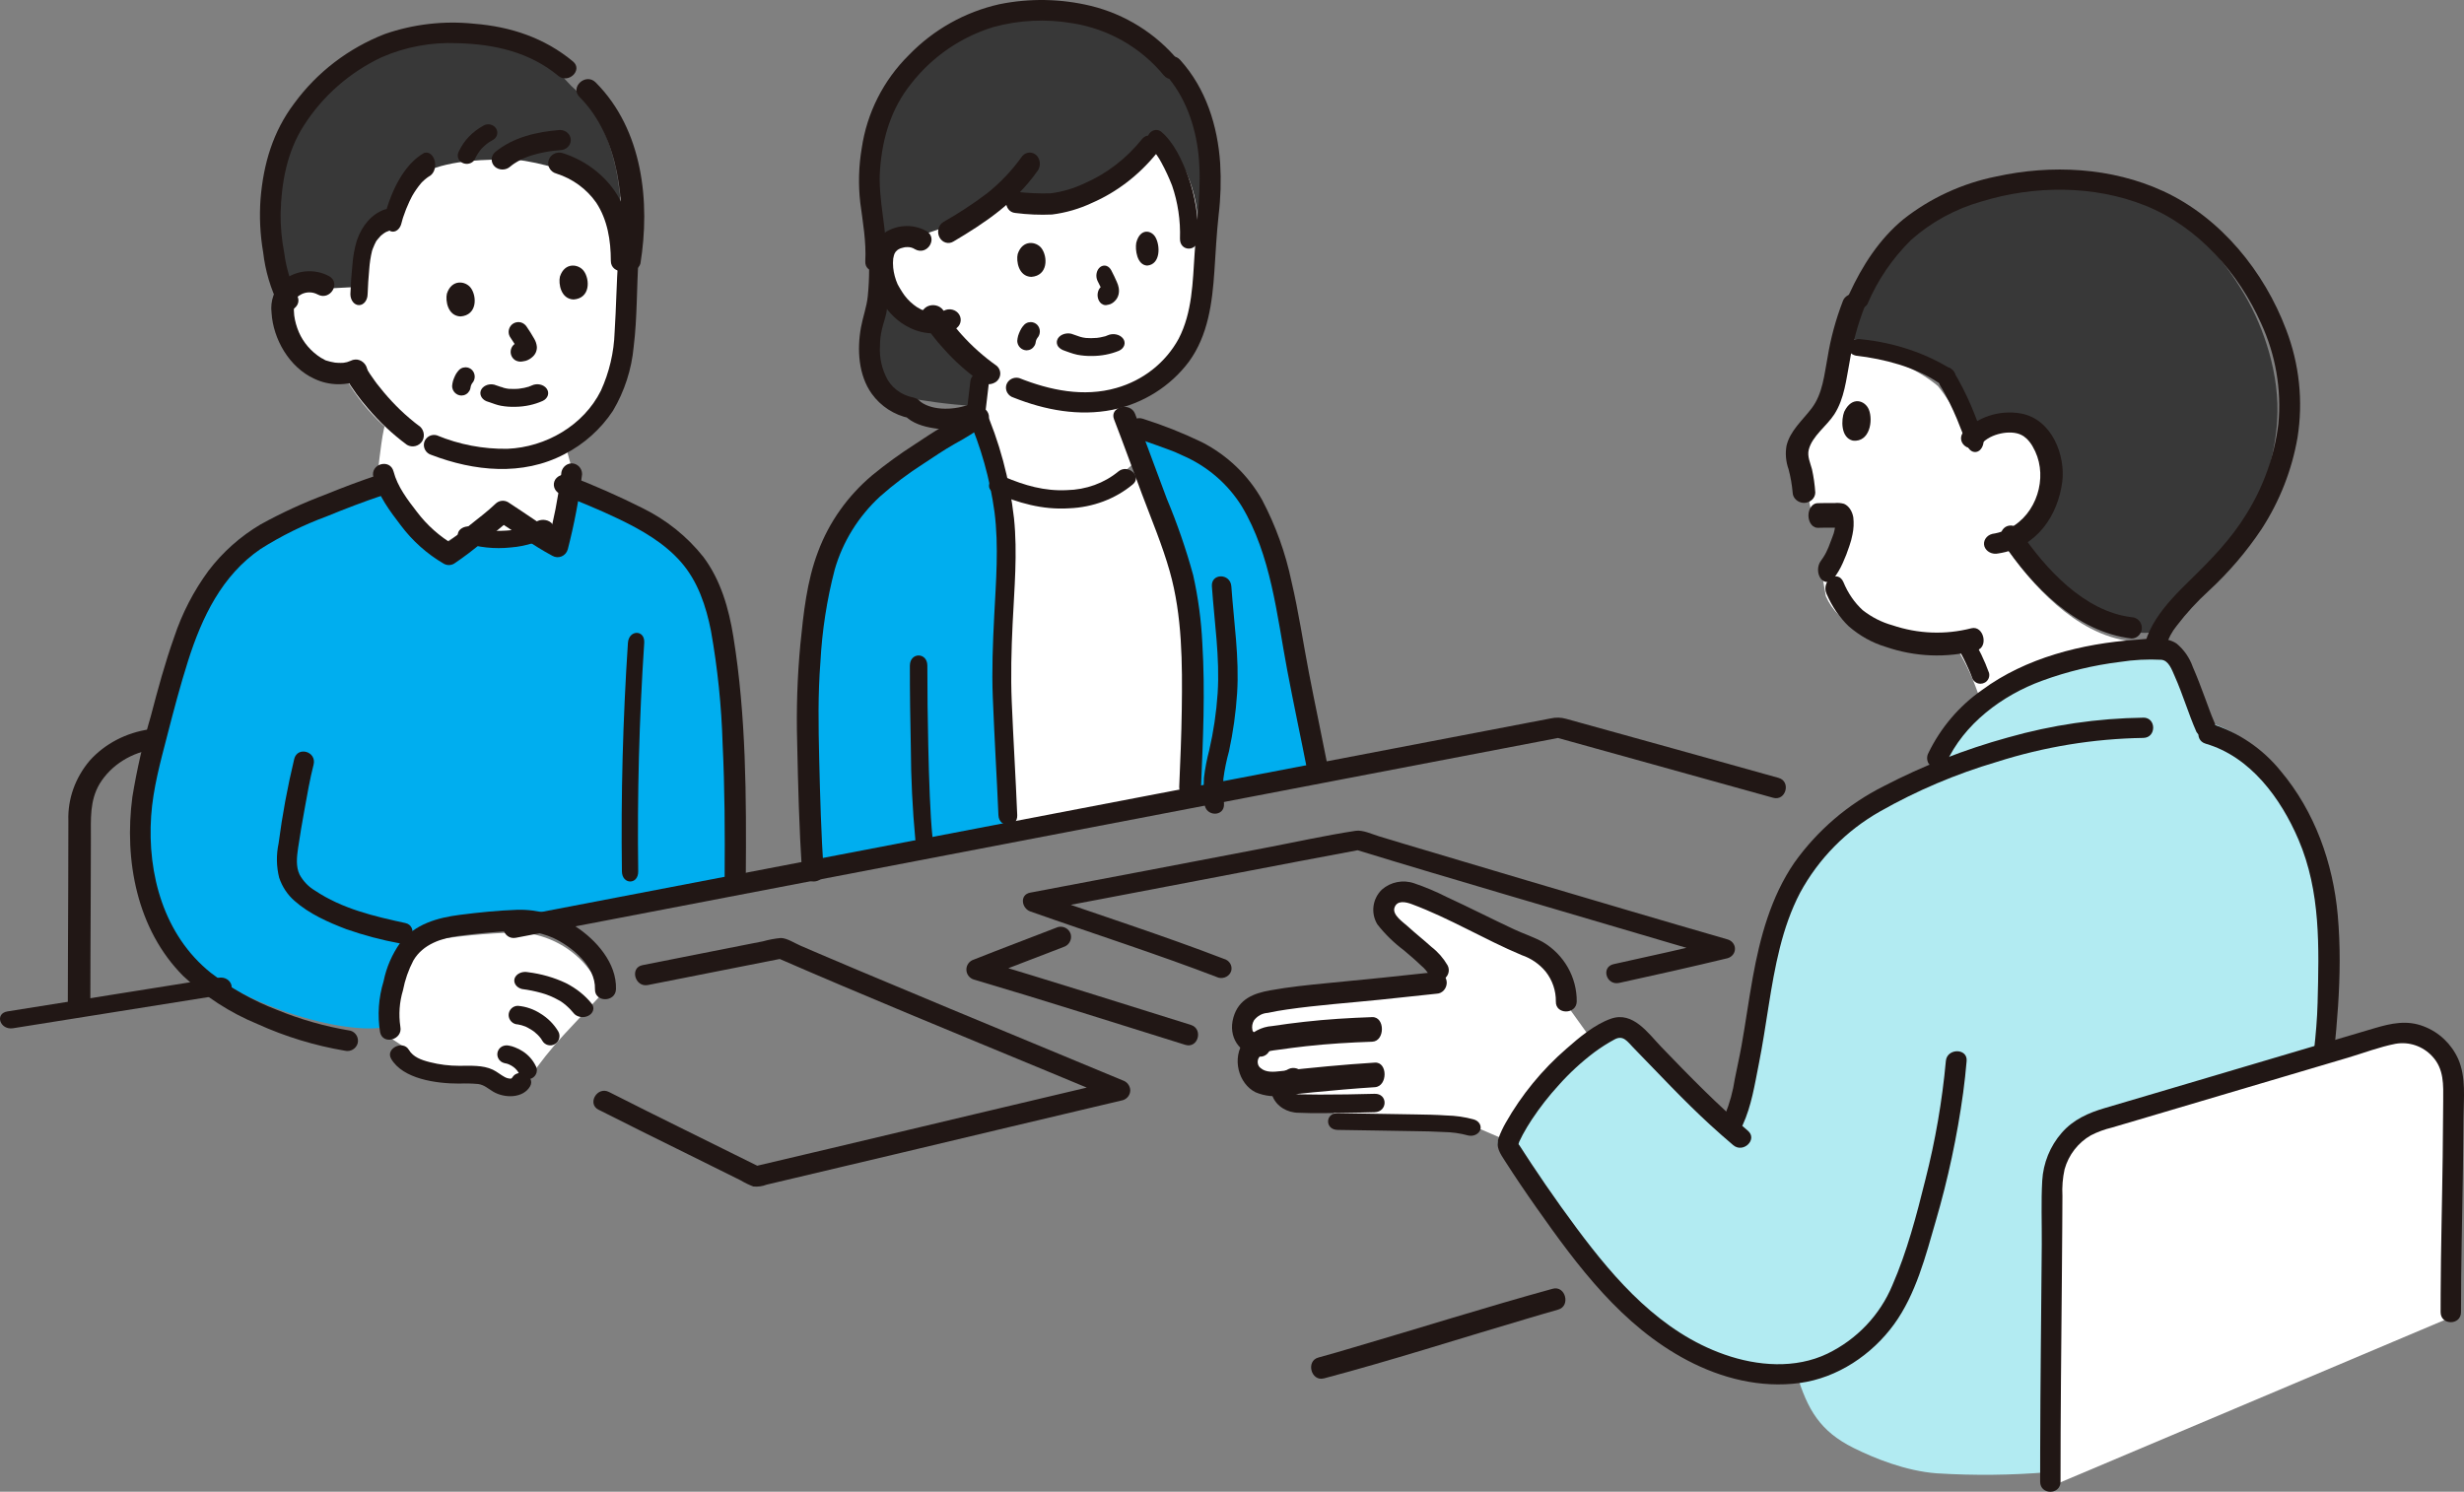
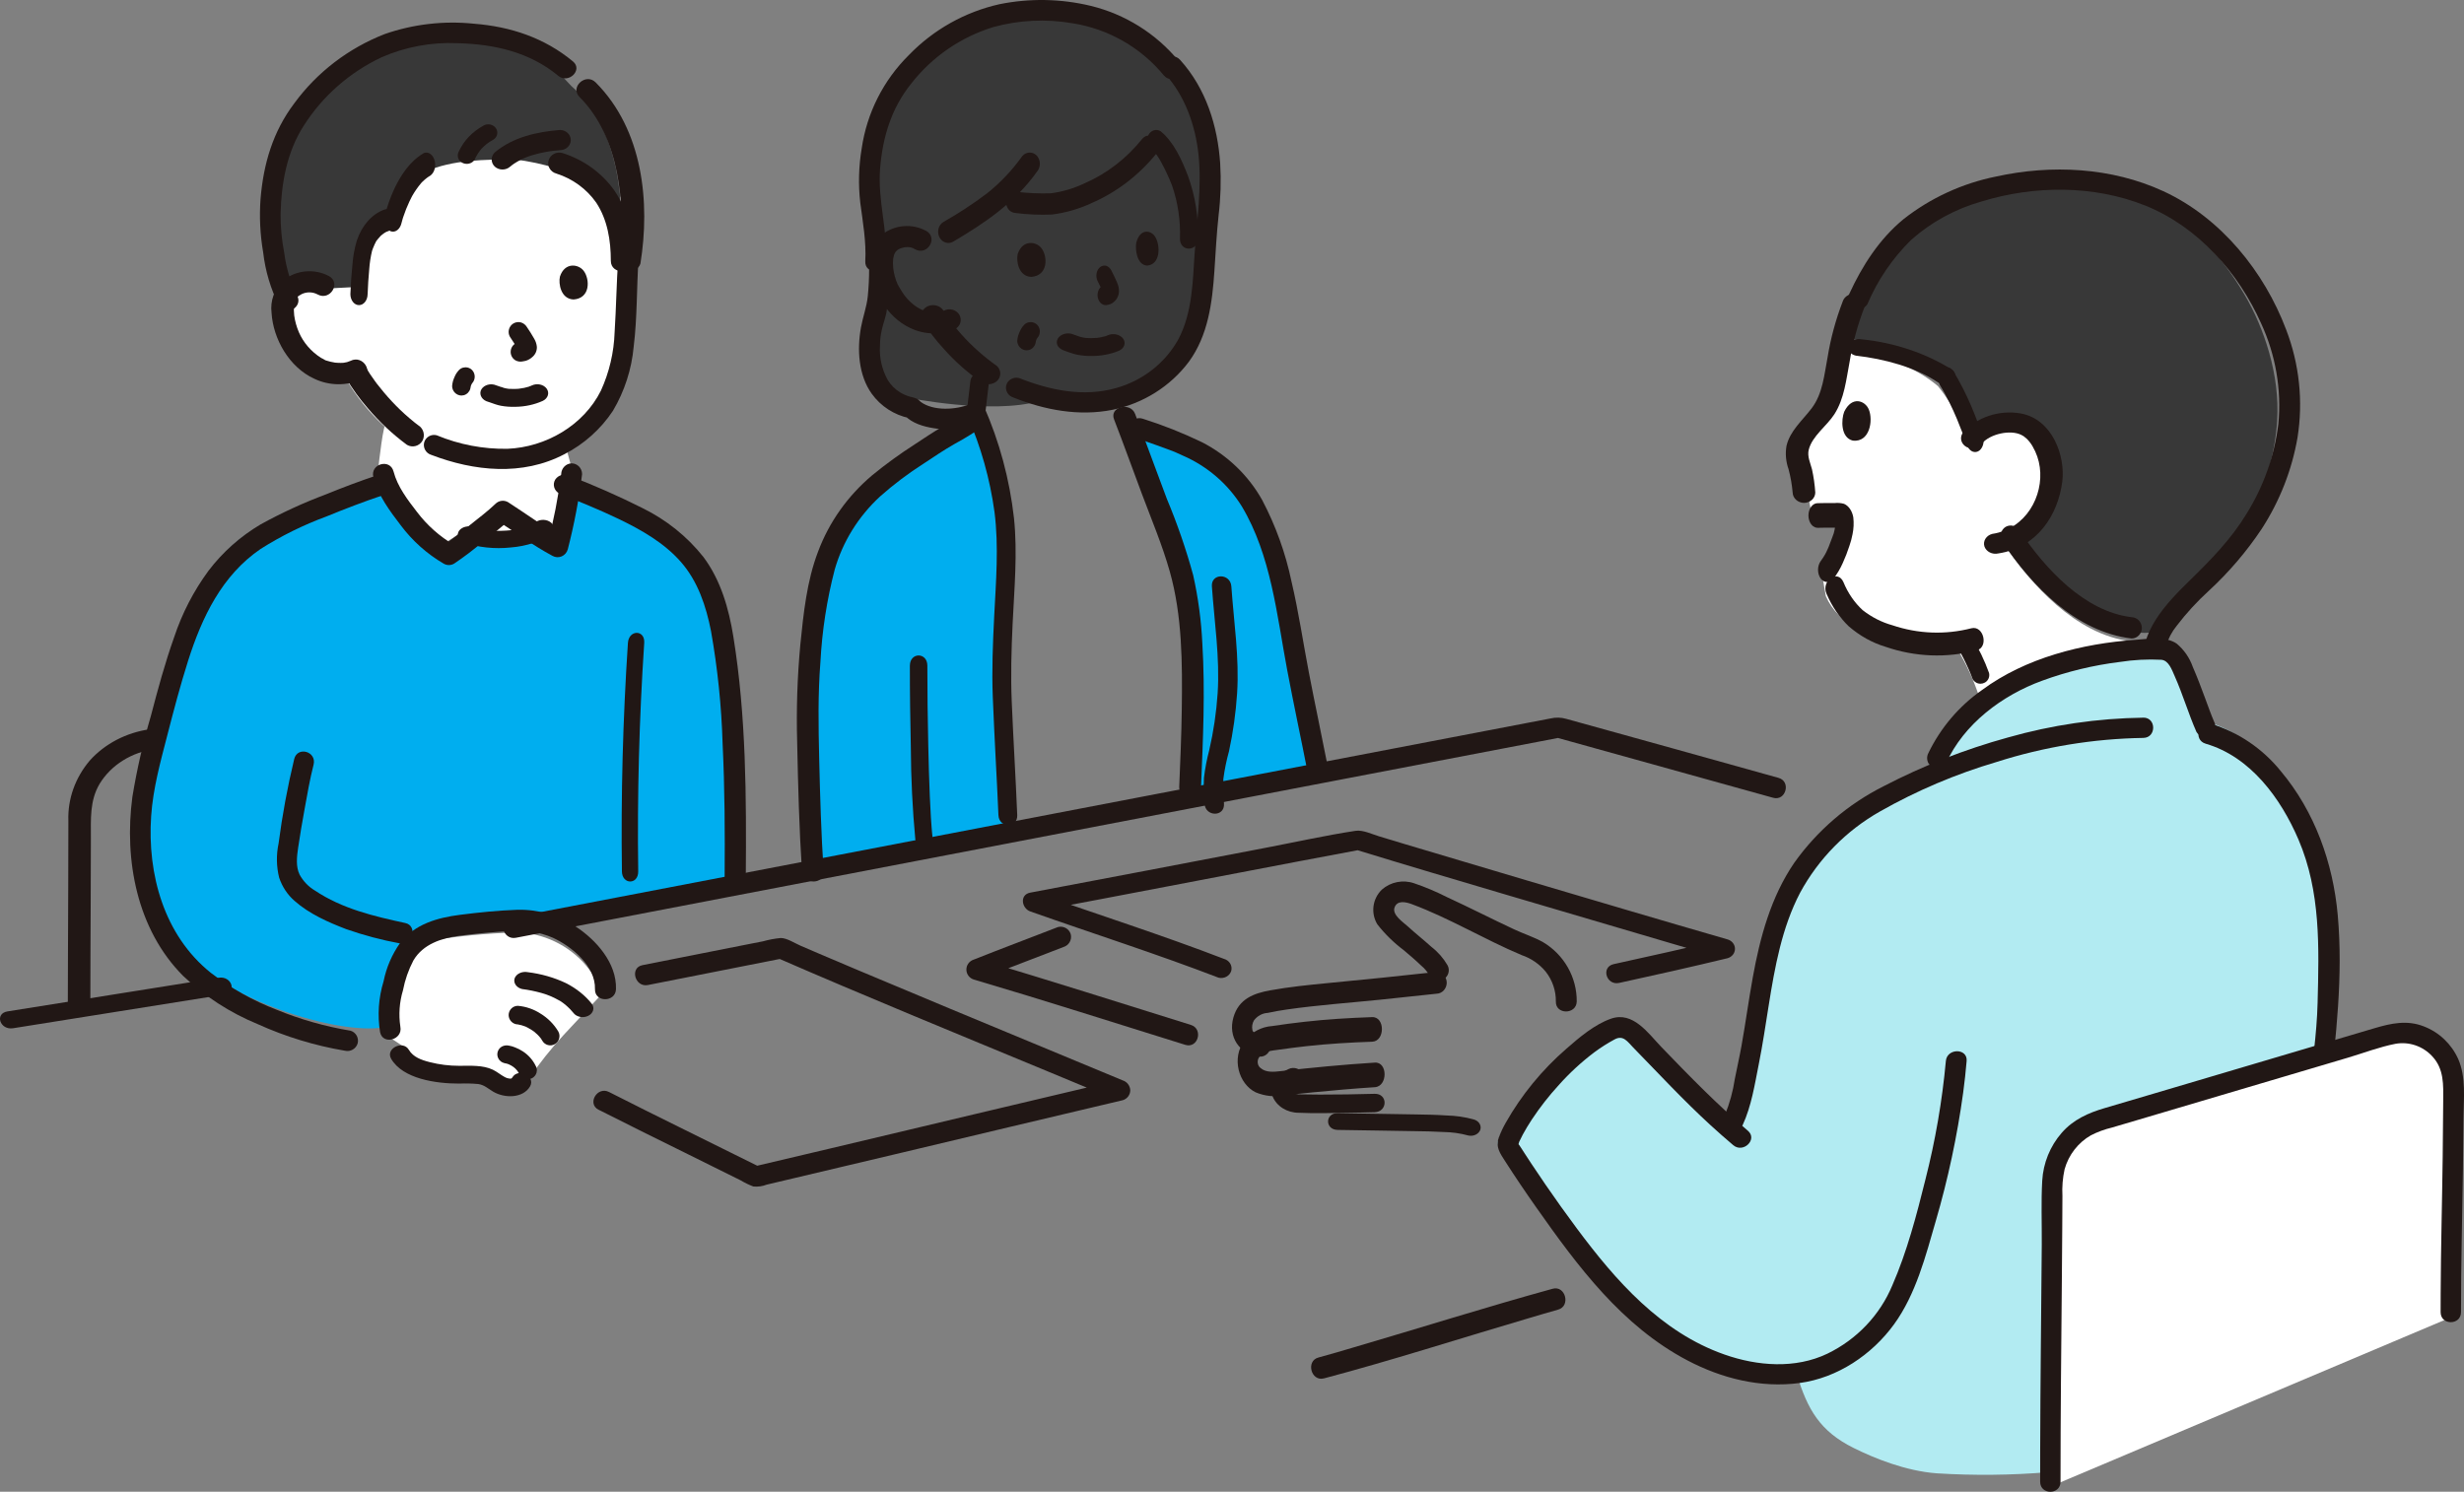
<svg xmlns="http://www.w3.org/2000/svg" width="436" height="264" viewBox="0 0 436 264" fill="none" stroke="none" version="1.1">
  <rect x="0" y="0" width="436" height="264" fill="#808080" stroke="none" />
  <g id="men-and-women-to-consult-senior-svgrepo-com">
    <path id="Path" d="M0.257 18.143C-0.345 15.66 0.213 13.068 0.873 10.598C1.517 8.185 2.339 5.672 4.262 3.967C5.913 2.538 7.951 1.568 10.151 1.164C14.782 0.481 19.457 0.093 24.143 0C28.989 0.405 33.403 2.793 36.22 6.533C37.382 7.937 38.009 9.669 38 11.45C38 11.45 36.003 13.6 31.756 18.137C29.497 20.584 27.432 23.184 25.578 25.916C25.156 26.893 23.772 27.255 22.446 26.814C21.323 26.441 20.091 25.054 18.946 24.759C16.835 24.216 13.574 24.722 11.376 24.297C8.46 23.732 5.113 23.038 3.843 20.499L0.257 18.143Z" style="fill:#FFFFFF;mix-blend-mode:normal;" transform="translate(68 165)" />
    <path id="Path" d="M3.359 13.322C2.828 12.606 2.29 11.845 1.729 11.034C0.916 9.93 0.329 8.683 0 7.363C0 7.363 0.831 -0.385 1.344 0.015C1.682 0.278 2.032 0.541 2.393 0.802C3.089 1.295 3.829 1.726 4.605 2.089C5.391 2.414 7.575 3.215 8.383 3.475C11.164 4.543 14.056 5.314 17.008 5.773C18.038 5.9 19.074 5.976 20.112 6.002C24.473 6.203 28.799 5.163 32.563 3.011C32.907 2.812 34 7.313 34 7.313C33.764 9.16 33.036 12.324 32.583 15.358C32.15 16.903 31.869 18.32 31.481 19.673C30.073 18.969 29.295 18.529 28.126 17.893L27.737 17.628C25.935 19.009 23.724 19.788 21.432 19.851C19.21 20.068 16.968 19.753 14.9 18.932C13.927 19.697 12.896 20.388 11.814 21C10.161 20.126 8.631 19.048 7.261 17.792C5.816 16.427 4.509 14.93 3.359 13.322L3.359 13.322Z" style="fill:#FFFFFF;mix-blend-mode:normal;" transform="translate(67 75)" />
    <path id="Path" d="M60.712 20.626C60.413 24.955 60.301 29.269 60.113 33.244C59.785 40.142 58.082 46.467 53.53 50.694C49.15 54.987 43.184 57.263 37.061 56.976C36.05 56.95 35.041 56.873 34.037 56.746C31.162 56.286 28.344 55.514 25.635 54.444C24.845 54.183 22.718 53.381 21.955 53.055C21.2 52.691 20.479 52.26 19.801 51.766C17.016 49.683 14.544 47.21 12.461 44.423C12.461 44.423 11.107 42.59 10.516 41.531C10.516 41.531 10.408 41.291 10.253 40.952C8.811 41.091 7.358 40.853 6.035 40.262C4.055 39.157 2.449 37.487 1.422 35.464C0.233 33.396 -0.463 29.838 0.355 27.687C0.877 26.366 2.069 25.429 3.474 25.235C4.559 24.988 5.697 25.166 6.655 25.732C6.655 25.732 3.289 0.714 36.427 0.013C65.46 -0.601 60.712 20.626 60.712 20.626Z" style="fill:#FFFFFF;mix-blend-mode:normal;" transform="translate(51 26)" />
-     <path id="Path" d="M26.727 2.916C26.382 1.955 26.034 0.98 25.685 0C22.905 2.941 20.008 4.817 15.962 5.332C13.516 5.702 11.023 5.671 8.587 5.242C5.597 4.527 2.712 3.448 0 2.031C1.374 7.149 1.964 12.438 1.749 17.724C1.465 24.845 0.811 31.96 0.895 39.086C0.934 42.421 1.938 58.943 2.092 62.397L2.164 64C12.793 62.03 23.29 60.081 33.466 58.192C33.898 46.785 34.981 28.893 31.828 17.564C30.876 14.139 29.628 10.793 28.381 7.447C27.846 6.019 27.291 4.487 26.727 2.916Z" style="fill:#FFFFFF;mix-blend-mode:normal;" transform="translate(177 83)" />
    <path id="Path" d="M53.45 10.078C47.171 2.554 39.449 0.066 30.496 0.001C24.491 -0.044 15.623 1.47 7.658 10.292C4.011 14.541 2.521 17.411 1.41 22.407C0.751 25.5 0.486 28.664 0.621 31.823C0.768 33.39 1.176 35.892 1.457 38.423C2.14 43.345 1.866 50.074 0.858 52.973C-0.505 56.894 -1.382 66.173 7.49 68.357C7.49 68.357 22.38 71.431 30.933 68.966C31.961 69.266 33.005 69.502 34.062 69.673C34.989 69.811 35.923 69.904 36.859 69.949C42.53 70.348 48.112 68.379 52.265 64.516C56.578 60.719 58.294 54.927 58.747 48.579C59.02 44.781 59.219 40.651 59.621 36.526C60.228 31.823 60.105 27.055 59.258 22.389C58.43 17.854 56.427 13.613 53.448 10.084" style="fill:#383838;mix-blend-mode:normal;" transform="translate(153 2)" />
-     <path id="Path" d="M12.867 15.977C16.208 14.351 19.388 12.434 22.367 10.248C29.711 10.646 30.874 11.407 37.718 8.858C42.2 7.167 46.196 4.462 49.37 0.971L50.258 0C51.929 1.128 53.273 3.277 54.969 6.633C56.401 9.917 57.09 13.459 56.99 17.022L56.636 28.638C55.921 33.961 54.094 38.725 50.264 41.993C47.923 44.063 45.144 45.616 42.118 46.543C42.554 47.708 42.812 48.391 42.812 48.391C43.861 51.182 44.986 54.332 46.104 57.444C43.319 60.368 40.415 62.233 36.361 62.745C33.909 63.113 31.411 63.082 28.97 62.656C25.974 61.945 23.084 60.871 20.367 59.461C19.424 55.986 18.182 52.593 16.653 49.318C17.133 45.712 17.199 44.425 17.552 41.682C15.259 39.84 13.22 37.721 11.486 35.378C11.486 35.378 8.533 31.329 9.771 32.125C8.305 32.288 6.822 32.051 5.49 31.439C3.639 30.387 2.155 28.827 1.226 26.957C0.145 25.043 -0.435 21.776 0.39 19.829C0.914 18.633 2.064 17.803 3.4 17.656C4.433 17.454 5.508 17.64 6.403 18.178L12.867 15.977Z" style="fill:#FFFFFF;mix-blend-mode:normal;" transform="translate(155 24)" />
    <path id="Path" d="M23.322 64.585L34 62.572C32.743 56.034 30.779 46.905 29.41 38.732C27.893 29.694 25.565 18.074 20.221 11.353C17.186 7.538 13.899 5.584 9.515 3.631C8.153 3.024 3.953 1.466 3.953 1.466L0 0C1.762 4.885 3.69 10.552 5.41 15.237C6.663 18.65 7.917 22.067 8.874 25.556C12.04 37.114 10.954 55.362 10.519 67L23.322 64.585Z" style="fill:#00AEEF;mix-blend-mode:normal;" transform="translate(199 74)" />
    <path id="Path" d="M9.672 78.335L0.904 80C0.373 71.629 0.117 59.825 0.007 52.538C-0.112 44.704 1.262 30.904 3.221 25.157C6.536 15.456 11.663 11.366 21.204 4.972C23.913 3.015 26.579 1.899 28.933 0C32.946 8.34 34.887 17.517 34.591 26.758C34.31 33.954 33.663 41.145 33.746 48.346C33.785 51.716 34.777 68.413 34.929 71.904L35 73.524C26.612 75.118 18.135 76.728 9.672 78.335Z" style="fill:#00AEEF;mix-blend-mode:normal;" transform="translate(143 74)" />
    <path id="Path" d="M0.69 1.576C0.442 3.523 0.255 5.476 0 7.423C-0 7.841 0.174 8.242 0.485 8.538C0.795 8.834 1.216 9 1.655 9C2.094 9 2.515 8.834 2.826 8.538C3.114 8.228 3.285 7.836 3.31 7.423C3.565 5.476 3.751 3.523 4 1.576C4.001 1.158 3.826 0.757 3.515 0.462C2.869 -0.154 1.821 -0.154 1.175 0.462C0.886 0.77 0.715 1.163 0.69 1.576L0.69 1.576Z" style="fill:#211715;mix-blend-mode:normal;" transform="translate(171 66)" />
    <path id="Path" d="M34.96 61.741C33.867 56.157 32.676 50.593 31.602 45.006C30.574 39.648 29.784 34.246 28.533 28.931C27.486 23.901 25.734 19.033 23.327 14.466C20.884 10.117 17.179 6.565 12.674 4.254C9.308 2.627 5.825 1.243 2.251 0.113C0.002 -0.668 -0.967 2.818 1.266 3.591C2.435 3.997 3.602 4.409 4.766 4.826C5.534 5.102 6.302 5.38 7.065 5.668C7.359 5.779 7.654 5.889 7.945 6.008C7.482 5.819 8.006 6.04 8.047 6.058C8.438 6.238 8.83 6.408 9.218 6.59C13.585 8.471 17.252 11.614 19.722 15.591C24.924 24.266 25.933 34.85 27.76 44.542C28.904 50.607 30.203 56.642 31.389 62.7C31.834 64.977 35.406 64.012 34.962 61.741L34.96 61.741Z" style="fill:#211715;mix-blend-mode:normal;" transform="translate(200 74)" />
    <path id="Path" d="M1.441 1.772C1.88 8.072 2.867 14.353 2.461 20.685C2.232 24.093 1.732 27.474 0.966 30.79C0.544 32.38 0.235 34.002 0.042 35.642C-0.037 37.17 -0.004 38.703 0.142 40.225C0.291 42.583 3.736 42.6 3.585 40.225C3.448 38.761 3.41 37.287 3.472 35.816C3.692 34.169 4.025 32.54 4.47 30.945C5.198 27.571 5.678 24.14 5.904 20.685C6.31 14.353 5.323 8.072 4.885 1.772C4.721 -0.581 1.277 -0.6 1.441 1.772L1.441 1.772Z" style="fill:#211715;mix-blend-mode:normal;" transform="translate(213 102)" />
    <path id="Path" d="M1.555 1.854C1.869 5.031 1.869 8.232 1.555 11.409C1.358 13.325 0.687 15.075 0.346 16.952C-0.356 20.829 -0.116 25.353 2.242 28.666C3.84 30.895 6.218 32.439 8.902 32.992L8.086 32.515C9.353 33.904 11.447 34.505 13.239 34.782C15.727 35.228 18.289 34.987 20.651 34.085C21.616 33.788 22.184 32.79 21.946 31.808C21.67 30.825 20.655 30.247 19.67 30.512C17.127 31.556 13.153 31.776 10.919 30.119C10.735 29.934 10.538 29.762 10.331 29.605C9.911 29.418 9.471 29.283 9.019 29.201C8.432 29.031 7.868 28.789 7.341 28.479C6.404 27.926 5.62 27.147 5.062 26.212C4.036 24.35 3.567 22.231 3.714 20.109C3.719 19.162 3.832 18.218 4.05 17.295C4.271 16.309 4.636 15.368 4.836 14.375C5.583 10.243 5.725 6.024 5.259 1.851C5.232 0.84 4.419 0.026 3.408 0C2.39 0.007 1.565 0.832 1.558 1.851L1.555 1.854Z" style="fill:#211715;mix-blend-mode:normal;" transform="translate(152 41)" />
    <path id="Path" d="M13.386 10.757C11.075 9.12 8.977 7.252 7.131 5.188C7.036 5.082 6.941 4.975 6.846 4.867C6.818 4.834 6.446 4.403 6.729 4.735C6.525 4.495 6.324 4.254 6.125 4.011C5.956 3.805 5.795 3.595 5.633 3.383C5.019 2.598 4.452 1.783 3.935 0.943C3.338 0.038 2.047 -0.268 1.035 0.256C0.045 0.804 -0.291 1.959 0.274 2.875C1.356 4.604 2.611 6.24 4.022 7.763C5.895 9.877 8.032 11.788 10.39 13.459C11.23 14.18 12.549 14.18 13.388 13.459C14.204 12.707 14.204 11.505 13.388 10.753L13.386 10.757Z" style="fill:#211715;mix-blend-mode:normal;" transform="translate(163 54)" />
    <path id="Path" d="M28.181 3.111C31.716 7.008 33.542 12.278 34.073 17.381C34.681 23.206 33.78 28.981 33.39 34.793C33.046 39.901 32.988 45.257 30.565 49.939C28.259 54.175 24.274 57.324 19.524 58.663C13.752 60.319 7.769 59.065 2.335 56.903C1.348 56.647 0.333 57.206 0.057 58.157C-0.188 59.109 0.382 60.08 1.353 60.363C6.89 62.565 12.895 63.706 18.839 62.528C24.282 61.407 29.104 58.374 32.373 54.014C35.789 49.33 36.513 43.528 36.887 37.962C37.109 34.661 37.273 31.35 37.635 28.06C38.001 25.012 38.092 21.938 37.908 18.875C37.454 12.255 35.388 5.639 30.803 0.581C29.229 -1.155 26.616 1.388 28.183 3.117L28.181 3.111Z" style="fill:#211715;mix-blend-mode:normal;" transform="translate(178 10)" />
    <path id="Path" d="M56.542 10.761C52.549 5.933 47.097 2.521 40.999 1.034C35.7 -0.239 30.184 -0.338 24.843 0.746C18.738 2.119 13.171 5.245 8.83 9.737C4.323 14.191 1.393 19.985 0.48 26.246C-0.058 29.427 -0.144 32.669 0.223 35.875C0.675 39.298 1.297 42.772 1.111 46.237C0.984 48.591 4.658 48.584 4.784 46.237C5.078 40.771 3.308 35.451 3.722 29.983C4.143 24.401 5.686 19.205 9.238 14.791C12.931 10.06 17.991 6.573 23.735 4.799C28.309 3.54 33.107 3.307 37.783 4.116C44.124 5.115 49.876 8.401 53.944 13.35C55.467 15.156 58.053 12.555 56.542 10.761Z" style="fill:#211715;mix-blend-mode:normal;" transform="translate(152 0)" />
    <path id="Path" d="M9.887 0.865C7.392 -0.5 4.254 -0.23 2.063 1.537C0.558 2.968 -0.184 4.959 0.039 6.962C0.226 11.272 2.826 16.067 7.062 18.044C9.542 19.249 12.472 19.319 15.013 18.231C15.963 17.709 16.282 16.561 15.727 15.667C15.172 14.773 13.953 14.472 13.004 14.995C12.653 15.134 12.281 15.219 11.902 15.247C11.603 15.247 11.312 15.255 11.017 15.236C10.871 15.227 10.727 15.214 10.583 15.198C10.758 15.216 10.726 15.208 10.483 15.173C9.996 15.067 9.527 14.949 9.054 14.798C8.668 14.679 9.323 14.977 9.013 14.778C8.766 14.62 8.487 14.497 8.236 14.342C7.403 13.785 6.674 13.1 6.08 12.316C5.831 11.976 5.601 11.625 5.384 11.267C5.272 11.079 5.162 10.899 5.056 10.713C4.986 10.564 4.907 10.419 4.819 10.278C4.416 9.357 4.157 8.386 4.051 7.395C3.992 6.829 3.994 6.258 4.058 5.692C4.023 5.96 4.152 5.296 4.172 5.224C4.207 5.104 4.246 4.987 4.29 4.87C4.181 5.095 4.163 5.131 4.238 4.977C4.314 4.849 4.385 4.717 4.463 4.588C4.54 4.46 4.788 4.272 4.483 4.548C4.541 4.495 5.023 4.072 4.682 4.323C4.885 4.177 5.105 4.053 5.338 3.954C5.186 4.01 5.231 3.996 5.473 3.914C5.627 3.866 5.784 3.825 5.942 3.791C6.227 3.743 6.282 3.729 6.107 3.748C6.261 3.735 6.414 3.728 6.568 3.728C7.036 3.715 7.497 3.845 7.881 4.096C10.071 5.358 12.077 2.117 9.891 0.86L9.887 0.865Z" style="fill:#211715;mix-blend-mode:normal;" transform="translate(154 40)" />
    <path id="Path" d="M24.09 0.606C21.33 4.04 17.861 6.716 13.968 8.415C12.041 9.338 9.999 9.944 7.908 10.213C5.824 10.276 3.739 10.178 1.667 9.919C-0.561 9.745 -0.551 13.517 1.667 13.69C3.818 13.968 5.986 14.059 8.15 13.963C10.598 13.656 12.991 12.96 15.252 11.897C19.579 10.011 23.445 7.059 26.543 3.273C28.018 1.465 25.577 -1.211 24.09 0.606L24.09 0.606Z" style="fill:#211715;mix-blend-mode:normal;" transform="translate(178 24)" />
    <path id="Path" d="M14.924 0.576C13.135 3.097 11.029 5.329 8.669 7.205C6.181 9.084 3.585 10.786 0.899 12.301C0.034 12.854 -0.257 14.07 0.248 15.016C0.754 15.963 1.864 16.282 2.729 15.728C8.259 12.468 13.573 8.881 17.492 3.383C18.169 2.594 18.169 1.365 17.492 0.576C16.782 -0.192 15.639 -0.192 14.928 0.576L14.924 0.576Z" style="fill:#211715;mix-blend-mode:normal;" transform="translate(166 27)" />
    <path id="Path" d="M0.779 3.409C0.831 3.452 0.97 3.582 0.844 3.462C0.93 3.544 1.014 3.63 1.096 3.718C1.29 3.928 1.475 4.149 1.648 4.382C1.974 4.834 2.269 5.314 2.531 5.818C3.234 7.108 3.857 8.453 4.397 9.841C5.425 12.826 5.901 16.024 5.794 19.231C5.748 21.59 8.942 21.59 8.988 19.231C9.094 15.465 8.5 11.716 7.246 8.233C6.144 5.314 4.695 2.136 2.392 0.245C1.629 -0.257 0.656 0.036 0.206 0.903C-0.219 1.779 0.034 2.885 0.78 3.409L0.779 3.409Z" style="fill:#211715;mix-blend-mode:normal;" transform="translate(203 23)" />
    <path id="Path" d="M0.216 2.695C2.564 8.046 4.167 13.742 4.973 19.599C5.758 25.728 5.23 31.907 4.922 38.05C4.683 42.823 4.483 47.605 4.673 52.385C4.812 55.949 4.996 59.512 5.172 63.077C5.342 66.474 5.535 69.87 5.671 73.268C5.765 75.571 9.093 75.584 8.998 73.268C8.724 66.56 8.303 59.859 8.025 53.152C7.835 48.559 7.963 43.973 8.182 39.384C8.479 33.167 9.067 26.913 8.424 20.701C7.648 13.828 5.846 7.135 3.087 0.885C2.619 0.035 1.605 -0.252 0.811 0.241C0.035 0.756 -0.228 1.839 0.214 2.699L0.216 2.695Z" style="fill:#211715;mix-blend-mode:normal;" transform="translate(171 71)" />
-     <path id="Path" d="M0.923 4.193C5.16 5.996 9.426 7.257 14.173 6.955C18.365 6.792 22.356 5.296 25.433 2.733C27.146 1.318 24.59 -0.967 22.884 0.442C20.398 2.497 17.166 3.669 13.789 3.739C9.834 3.941 6.29 2.903 2.748 1.397C0.662 0.506 -1.171 3.3 0.928 4.193L0.923 4.193Z" style="fill:#211715;mix-blend-mode:normal;" transform="translate(175 83)" />
    <path id="Path" d="M0.124 2.196C1.82 6.588 3.412 11.014 5.062 15.421C6.764 19.961 8.664 24.455 9.983 29.112C12.213 36.991 12.223 45.42 12.114 53.516C12.053 58.098 11.854 62.676 11.661 67.255C11.565 69.584 15.424 69.579 15.52 67.255C15.876 58.812 16.265 50.346 15.754 41.9C15.563 37.825 15.019 33.77 14.128 29.777C12.872 25.191 11.316 20.682 9.47 16.275C7.568 11.27 5.773 6.232 3.846 1.232C3.007 -0.939 -0.723 -0.003 0.124 2.195L0.124 2.196Z" style="fill:#211715;mix-blend-mode:normal;" transform="translate(197 72)" />
-     <path id="Path" d="M30.741 0.513C29.147 1.613 27.483 2.617 25.759 3.521C24.075 4.491 22.469 5.578 20.851 6.646C18.239 8.322 15.732 10.143 13.343 12.099C8.999 15.757 5.7 20.412 3.755 25.625C1.759 30.837 1.169 36.601 0.617 42.089C0.078 47.864 -0.108 53.663 0.059 59.458C0.216 67.053 0.416 74.655 0.91 82.237C1.063 84.579 4.896 84.596 4.742 82.237C4.308 75.585 4.109 68.919 3.953 62.256C3.819 56.537 3.719 50.852 4.173 45.142C4.462 39.625 5.309 34.148 6.704 28.787C8.116 23.872 10.883 19.41 14.715 15.868C17.134 13.723 19.729 11.767 22.474 10.018C24.251 8.841 26.019 7.645 27.877 6.583C29.808 5.54 31.667 4.38 33.443 3.11C34.186 2.392 34.186 1.236 33.443 0.518C32.685 -0.173 31.493 -0.173 30.734 0.518L30.741 0.513Z" style="fill:#211715;mix-blend-mode:normal;" transform="translate(141 72)" />
+     <path id="Path" d="M30.741 0.513C29.147 1.613 27.483 2.617 25.759 3.521C24.075 4.491 22.469 5.578 20.851 6.646C18.239 8.322 15.732 10.143 13.343 12.099C8.999 15.757 5.7 20.412 3.755 25.625C1.759 30.837 1.169 36.601 0.617 42.089C0.078 47.864 -0.108 53.663 0.059 59.458C0.216 67.053 0.416 74.655 0.91 82.237C1.063 84.579 4.896 84.596 4.742 82.237C4.308 75.585 4.109 68.919 3.953 62.256C3.819 56.537 3.719 50.852 4.173 45.142C4.462 39.625 5.309 34.148 6.704 28.787C8.116 23.872 10.883 19.41 14.715 15.868C17.134 13.723 19.729 11.767 22.474 10.018C24.251 8.841 26.019 7.645 27.877 6.583C29.808 5.54 31.667 4.38 33.443 3.11C32.685 -0.173 31.493 -0.173 30.734 0.518L30.741 0.513Z" style="fill:#211715;mix-blend-mode:normal;" transform="translate(141 72)" />
    <path id="Path" d="M1.22 0.492C1.032 0.682 0.867 0.895 0.728 1.125C0.641 1.263 0.564 1.408 0.497 1.558C0.364 1.839 0.25 2.129 0.156 2.425C0.075 2.724 0.023 3.03 0 3.339C0.024 4.246 0.744 4.976 1.64 5L2.076 4.94C2.35 4.864 2.599 4.717 2.8 4.513L3.056 4.177C3.203 3.923 3.281 3.633 3.28 3.339C3.28 3.316 3.285 3.293 3.288 3.271L3.229 3.713C3.27 3.447 3.344 3.188 3.449 2.942L3.285 3.339C3.383 3.093 3.512 2.86 3.668 2.646L3.411 2.978C3.45 2.928 3.492 2.88 3.538 2.836C4.154 2.177 4.154 1.145 3.538 0.486C3.229 0.175 2.813 0.001 2.378 0L1.943 0.059C1.669 0.135 1.419 0.282 1.219 0.486L1.22 0.492Z" style="fill:#211715;mix-blend-mode:normal;" transform="translate(180 57)" />
    <path id="Path" d="M8.979 0.348C8.862 0.4 8.742 0.445 8.623 0.493C8.385 0.59 8.763 0.445 8.814 0.433C8.729 0.454 8.645 0.485 8.56 0.512C8.273 0.591 7.98 0.657 7.683 0.711C7.509 0.742 7.335 0.768 7.159 0.789C7.08 0.801 6.999 0.806 6.921 0.819C6.998 0.806 7.374 0.778 7.094 0.799C6.75 0.823 6.409 0.843 6.064 0.845C5.747 0.847 5.431 0.835 5.117 0.81C4.663 0.774 5.528 0.868 5.088 0.804C4.929 0.782 4.769 0.755 4.611 0.726C4.471 0.696 4.331 0.662 4.195 0.623C4.114 0.6 4.034 0.566 3.953 0.549C4.062 0.572 4.299 0.67 4.059 0.581C3.557 0.395 3.055 0.224 2.544 0.057C2.021 -0.056 1.463 0.001 0.995 0.215C0.037 0.654 -0.285 1.62 0.275 2.371C0.564 2.709 0.985 2.963 1.475 3.096C1.259 3.025 1.211 3.008 1.453 3.096L1.712 3.189C1.901 3.257 2.091 3.326 2.281 3.391C2.722 3.552 3.179 3.684 3.647 3.785C4.478 3.94 5.33 4.012 6.184 3.998C7.863 4.003 9.518 3.685 11.005 3.072C11.962 2.633 12.285 1.667 11.725 0.915C11.165 0.163 9.935 -0.09 8.977 0.35L8.979 0.348Z" style="fill:#211715;mix-blend-mode:normal;" transform="translate(187 59)" />
    <path id="Path" d="M0.08 1.955C-0.207 3.177 0.212 5.916 2.485 6C5.468 5.784 5.408 2.442 4.3 0.943C3.393 -0.284 0.94 -0.654 0.08 1.955Z" style="fill:#211715;mix-blend-mode:normal;" transform="translate(180 43)" />
    <path id="Path" d="M0.062 1.949C-0.165 3.17 0.177 5.911 1.995 6C4.38 5.791 4.324 2.449 3.436 0.948C2.708 -0.282 0.745 -0.657 0.062 1.949Z" style="fill:#211715;mix-blend-mode:normal;" transform="translate(201 41)" />
    <path id="Path" d="M0.194 2.686C0.38 3.043 0.56 3.405 0.735 3.773C0.932 4.163 1.112 4.568 1.272 4.984L1.129 4.557C1.162 4.653 1.186 4.753 1.2 4.855L1.149 4.381C1.153 4.428 1.153 4.476 1.149 4.523L1.2 4.05C1.197 4.08 1.191 4.11 1.183 4.139L1.325 3.712C1.317 3.742 1.305 3.769 1.291 3.795L1.514 3.434C1.455 3.525 1.387 3.607 1.312 3.679L1.601 3.401C1.538 3.458 1.471 3.507 1.4 3.547L1.741 3.369C1.645 3.415 1.545 3.447 1.442 3.462L1.822 3.399C1.635 3.428 1.446 3.452 1.261 3.494C0.903 3.62 0.598 3.914 0.409 4.315C0.218 4.723 0.164 5.21 0.26 5.669C0.356 6.127 0.594 6.518 0.92 6.757L1.261 6.936C1.509 7.021 1.771 7.021 2.019 6.936L2.094 6.921L1.715 6.985C1.97 6.965 2.222 6.912 2.468 6.826C2.847 6.67 3.19 6.402 3.47 6.046C3.691 5.775 3.852 5.436 3.937 5.064C4.017 4.685 4.021 4.286 3.949 3.904C3.881 3.55 3.77 3.211 3.621 2.898C3.328 2.207 2.998 1.538 2.658 0.882C2.464 0.487 2.161 0.194 1.806 0.062C1.435 -0.062 1.04 0.002 0.707 0.24C0.38 0.479 0.143 0.871 0.047 1.329C-0.049 1.787 0.004 2.274 0.195 2.683L0.194 2.686Z" style="fill:#211715;mix-blend-mode:normal;" transform="translate(194 47)" />
    <path id="Path" d="M0 1.798C-0.006 6.606 0.064 11.417 0.169 16.224C0.193 21.706 0.461 27.183 0.971 32.631C1.201 33.62 2.049 34.202 2.871 33.935C3.681 33.64 4.156 32.632 3.953 31.642C4.001 32.072 3.925 31.331 3.918 31.259C3.893 30.998 3.871 30.737 3.85 30.476C3.803 29.892 3.761 29.307 3.724 28.721C3.643 27.442 3.581 26.162 3.527 24.881C3.4 21.899 3.319 18.913 3.255 15.926C3.155 11.22 3.086 6.509 3.093 1.8C3.093 -0.598 0.003 -0.602 0.003 1.8L0 1.798Z" style="fill:#211715;mix-blend-mode:normal;" transform="translate(161 116)" />
    <path id="Path" d="M71.897 10.079C71.514 9.868 71.132 9.653 70.693 9.408C70.568 9.317 70.442 9.234 70.312 9.149C68.571 10.511 66.436 11.28 64.221 11.343C62.073 11.557 59.905 11.246 57.906 10.434C56.965 11.19 55.968 11.873 54.922 12.478C53.324 11.614 51.845 10.549 50.521 9.308C48.493 7.289 46.698 5.05 45.17 2.634C44.593 1.822 44.13 0.936 43.795 0L42.23 0.519C42.23 0.519 37.545 2.074 36.371 2.561C24.812 7.36 17.231 9.468 10.803 20.588C6.992 27.181 3.821 40.855 1.796 48.396C-0.228 55.938 -0.745 64.149 1.308 71.597C2.536 76.138 4.772 80.347 7.854 83.914C15.897 93.064 35.719 99.129 43.787 97.824C43.543 95.393 43.791 92.938 44.518 90.604C45.157 88.08 45.972 85.452 47.878 83.669C49.516 82.175 51.536 81.161 53.717 80.738C56.144 80.302 61.888 79.724 65.298 79.552C78.265 77.089 91.974 74.485 105.971 71.833C106.087 57.971 105.94 41.311 103.866 28.068C101.567 13.397 95.445 8.845 82.16 2.875C81.575 2.613 76.471 0.445 76.471 0.445C76.471 0.445 76.357 0.397 76.163 0.31C75.85 2.126 75.341 4.555 74.999 6.904C74.58 8.43 74.309 9.831 73.934 11.166C73.105 10.741 72.499 10.414 71.897 10.079Z" style="fill:#00AEEF;mix-blend-mode:normal;" transform="translate(24 84)" />
-     <path id="Path" d="M0.059 24.215C-0.088 23.343 0.04 22.447 0.425 21.654C1.044 20.409 2.217 19.545 3.572 19.337C7.425 18.593 11.317 18.079 15.229 17.799C22.546 17.133 26.232 16.805 35.299 15.865L36.443 15.745L35.873 14.236C35.492 13.229 33.313 11.183 30.73 8.965C29.293 7.746 27.961 6.406 26.747 4.958C26.014 3.764 26.131 2.223 27.036 1.159C28.197 -0.33 30.207 -0.163 31.683 0.436C38.184 3.072 46.918 8.086 52.433 10.315C55.522 11.563 58.473 15.836 58.275 19.908L63 26.492C56.733 31.067 51.596 37.06 47.993 44L42.043 41.425C39.453 40.339 31.683 40.415 29.601 40.366C25.682 40.273 21.577 40.169 17.311 40.118L16.871 38.327C13.963 38.355 11.225 38.35 10.444 38.271C9.165 38.196 8.097 37.254 7.843 35.976C7.782 34.641 8.583 33.42 9.818 32.965L10.158 32.846L7.599 33.099C4.034 33.45 1.782 31.922 1.943 29.555C2.123 28.208 3.074 27.101 4.361 26.74L3.356 26.627C1.21 26.386 0.302 25.367 0.059 24.215Z" style="fill:#FFFFFF;mix-blend-mode:normal;" transform="translate(219 158)" />
    <path id="Path" d="M39.723 32.313L39.813 32.204C41.715 29.886 42.842 27.024 43.034 24.024C43.373 20.992 42.18 16.613 39.831 14.731C39.044 14.102 37.354 13.132 34.281 13.939C32.572 14.341 31.084 15.395 30.132 16.879C28.909 14.592 27.172 10.382 23.907 6.323C19.898 2.948 13.904 0.523 7.281 0C6.952 1.639 6.679 3.31 6.36 5.079C6.1 6.985 5.667 8.864 5.066 10.691C4.603 11.803 3.975 12.838 3.202 13.761C1.856 15.482 0.36 17.078 0.029 19.282C-0.176 20.647 0.763 22.84 0.895 24.218C0.995 25.271 1.038 25.612 1.138 26.666L1.926 31.167C2.858 31.136 4.95 31.155 6.411 31.155C6.654 31.171 6.88 31.285 7.037 31.471C7.194 31.657 7.269 31.9 7.245 32.144C7.155 34.267 6.406 35.108 5.692 36.62C5.18 37.568 4.536 38.436 3.778 39.198L3.386 39.529C3.597 40.738 4.082 43.517 4.082 43.517C4.629 44.76 5.406 45.888 6.37 46.839C7.629 48.308 9.238 49.431 11.047 50.1C16.062 52.175 21.53 52.89 26.906 52.176C28.455 54.613 29.737 57.213 30.73 59.928L31.845 63C34.907 60.775 38.287 59.03 41.869 57.825C47.404 55.932 53.165 54.792 59 54.434L58.06 51.466C48.108 50.405 40.047 40.657 36.648 35.791L36.015 34.88C37.432 34.327 38.702 33.447 39.723 32.313L39.723 32.313Z" style="fill:#FFFFFF;mix-blend-mode:normal;" transform="translate(319 62)" />
    <path id="Path" d="M1.61 4.411C2.607 4.364 3.607 4.386 4.604 4.39L5.353 4.39L5.555 4.39C5.737 4.395 5.685 4.38 5.399 4.345C5.243 4.288 5.102 4.175 4.99 4.018C4.841 3.723 4.811 3.673 4.9 3.866C4.816 3.686 4.775 3.474 4.783 3.261C4.785 3.366 4.783 3.472 4.776 3.577C4.753 3.744 4.743 3.914 4.744 4.084C4.778 3.769 4.78 3.732 4.753 3.975C4.741 4.072 4.728 4.17 4.713 4.266C4.685 4.449 4.652 4.631 4.614 4.811C4.578 4.979 4.538 5.144 4.494 5.309C4.472 5.388 4.45 5.467 4.427 5.545C4.531 5.217 4.549 5.158 4.481 5.367C4.389 5.627 4.298 5.886 4.2 6.14C3.981 6.707 3.77 7.28 3.55 7.845C3.434 8.132 3.308 8.41 3.171 8.679C3.097 8.824 3.021 8.969 2.943 9.114C2.877 9.235 2.656 9.539 2.958 9.097C2.711 9.518 2.447 9.921 2.167 10.303C1.543 11.156 1.543 12.53 2.167 13.383C2.806 14.206 3.809 14.206 4.447 13.383C5.086 12.565 5.637 11.631 6.086 10.609C6.524 9.649 6.911 8.648 7.246 7.615C7.482 6.956 7.667 6.267 7.799 5.558C8.007 4.579 8.054 3.551 7.937 2.545C7.74 1.415 7.117 0.51 6.298 0.161C5.741 0.008 5.171 -0.036 4.605 0.029C3.608 0.029 2.609 0.003 1.612 0.05C0.722 0.05 0 1.025 0 2.228C0 3.431 0.722 4.407 1.612 4.407L1.61 4.411Z" style="fill:#211715;mix-blend-mode:normal;" transform="translate(320 89)" />
    <path id="Path" d="M23.145 1.936C11.694 5.451 6.076 11.693 1.8 21.474C1.011 23.583 0.409 25.759 0 27.976C6.614 28.494 12.598 30.942 16.6 34.348C19.86 38.445 21.594 42.693 22.816 45C23.765 43.502 25.25 42.439 26.956 42.033C30.027 41.218 31.711 42.198 32.496 42.833C34.844 44.732 36.032 49.151 35.694 52.21C35.502 55.237 34.377 58.125 32.479 60.464C31.448 61.663 30.146 62.591 28.686 63.168L29.318 64.086C33.16 69.646 42.965 81.518 54.723 79.839C56.934 76.49 60.352 73.224 62.58 70.972C68.171 65.341 75.123 55.252 75.94 42.428C76.453 34.365 73.627 26.028 70.164 20.146C61.255 5.009 50.417 1.857 43.697 0.605C36.848 -0.522 29.838 -0.07 23.183 1.926L23.145 1.936Z" style="fill:#383838;mix-blend-mode:normal;" transform="translate(327 32)" />
    <path id="Path" d="M0.2 3.077C1.148 5.306 2.491 7.272 4.14 8.846C6.083 10.527 8.285 11.754 10.625 12.459C15.868 14.268 21.418 14.488 26.753 13.098C28.936 12.553 28.013 8.64 25.831 9.185C21.205 10.37 16.398 10.187 11.848 8.65C9.974 8.132 8.194 7.227 6.593 5.976C5.151 4.654 3.988 2.961 3.196 1.029C2.196 -1.305 -0.794 0.745 0.2 3.077L0.2 3.077Z" style="fill:#211715;mix-blend-mode:normal;" transform="translate(323 102)" />
    <path id="Path" d="M10.068 1.343C8.829 4.562 7.929 7.882 7.383 11.258C6.797 14.296 6.54 17.666 4.565 20.262C2.928 22.414 0.722 24.254 0.112 26.928C-0.119 28.306 0.009 29.714 0.483 31.039C0.843 32.395 1.085 33.775 1.205 35.166C1.235 36.167 2.114 36.973 3.208 37C4.311 36.993 5.203 36.176 5.211 35.166C5.121 33.781 4.926 32.404 4.627 31.045C4.327 29.926 3.764 28.747 4.053 27.588C4.654 25.167 7.258 23.381 8.592 21.303C10.366 18.536 10.688 15.124 11.286 12.023C11.826 8.716 12.712 5.465 13.931 2.313C14.216 1.337 13.591 0.331 12.529 0.057C11.465 -0.188 10.378 0.378 10.065 1.341L10.068 1.343Z" style="fill:#211715;mix-blend-mode:normal;" transform="translate(316 52)" />
    <path id="Path" d="M0.213 2.309C0.823 3.292 1.371 4.311 1.855 5.359C1.979 5.621 2.1 5.883 2.219 6.147C2.273 6.266 2.326 6.386 2.38 6.506C2.408 6.571 2.437 6.637 2.465 6.701C2.493 6.766 2.593 6.997 2.485 6.746C2.378 6.496 2.53 6.853 2.563 6.929C2.611 7.043 2.658 7.158 2.704 7.272C2.784 7.471 2.862 7.672 2.938 7.873C3.086 8.402 3.509 8.812 4.048 8.95C4.587 9.089 5.16 8.933 5.551 8.543C5.942 8.152 6.092 7.586 5.944 7.058C5.152 4.862 4.134 2.752 2.905 0.76C2.624 0.287 2.107 -0.003 1.551 2.28882e-05C0.994 0.003 0.481 0.298 0.205 0.774C-0.071 1.251 -0.068 1.836 0.213 2.309L0.213 2.309Z" style="fill:#211715;mix-blend-mode:normal;" transform="translate(346 112)" />
    <path id="Path" d="M0.242 2.822C5.685 10.874 13.386 18.823 23.192 20C24.189 19.994 24.995 19.153 25 18.113C24.977 17.081 24.181 16.25 23.192 16.226C14.83 15.222 7.945 7.694 3.363 0.918C2.843 0.041 1.756 -0.257 0.891 0.24C0.036 0.772 -0.253 1.921 0.242 2.822L0.242 2.822Z" style="fill:#211715;mix-blend-mode:normal;" transform="translate(354 93)" />
    <path id="Path" d="M3.721 5.466C5.177 3.77 8.774 2.993 10.692 3.979C10.746 4.007 11.291 4.328 11.078 4.185C10.909 4.074 11.546 4.568 11.639 4.657C12.046 5.06 12.391 5.51 12.665 5.996C13.338 7.148 13.77 8.4 13.938 9.692C14.626 14.762 11.49 20.584 5.532 21.483C4.472 21.751 3.849 22.734 4.134 23.689C4.446 24.631 5.53 25.184 6.591 24.944C13.541 23.895 17.172 18.058 17.914 12.243C18.49 7.723 16.187 1.184 10.555 0.164C6.667 -0.494 2.696 0.856 0.269 3.661C-0.281 4.517 0.039 5.611 0.986 6.114C1.942 6.588 3.144 6.305 3.718 5.471L3.721 5.466Z" style="fill:#211715;mix-blend-mode:normal;" transform="translate(347 73)" />
    <path id="Path" d="M0.331 1.863C-0.201 3.221 -0.343 6.463 1.876 6.983C4.855 7.288 5.474 3.417 4.689 1.48C4.046 -0.107 1.707 -0.993 0.331 1.863Z" style="fill:#211715;mix-blend-mode:normal;" transform="translate(326 71)" />
    <path id="Path" d="M3.441 23.81C5.235 19.577 7.859 15.721 11.167 12.458C14.731 9.295 18.995 6.968 23.632 5.656C32.927 2.798 43.474 2.736 52.564 6.365C61.952 10.112 69.138 18.348 73.106 27.244C75.681 32.819 76.73 38.944 76.152 45.027C75.461 50.665 73.536 56.095 70.504 60.953C67.772 65.435 64.254 69.028 60.5 72.695C56.196 76.9 51.499 81.821 52.24 88.196C52.269 89.18 53.084 89.972 54.099 90C55.123 89.994 55.951 89.19 55.958 88.196C55.655 85.523 56.451 82.842 58.173 80.735C59.863 78.523 61.753 76.462 63.821 74.576C67.382 71.293 70.528 67.612 73.194 63.61C76.395 58.673 78.554 53.169 79.545 47.416C80.564 40.982 79.865 34.402 77.516 28.305C73.681 18.139 66.02 8.545 55.792 3.834C46.636 -0.385 36.011 -0.918 26.205 1.24C20.2 2.45 14.582 5.039 9.82 8.79C5.519 12.324 2.515 17.043 0.235 21.989C-0.252 22.853 0.041 23.935 0.901 24.457C1.788 24.952 2.921 24.664 3.444 23.81L3.441 23.81Z" style="fill:#211715;mix-blend-mode:normal;" transform="translate(327 30)" />
    <path id="Path" d="M0.429 3.432C0.513 3.571 0.598 3.71 0.681 3.85C0.845 4.125 0.577 3.665 0.735 3.943C0.877 4.191 1.017 4.441 1.155 4.694C1.422 5.184 1.68 5.682 1.93 6.188C2.407 7.151 2.854 8.141 3.277 9.148C3.946 10.743 4.543 12.385 5.17 14.007C5.599 14.961 6.529 15.283 7.257 14.73C7.968 14.152 8.209 12.939 7.804 11.976C7.157 10.301 6.541 8.606 5.846 6.963C4.897 4.721 3.807 2.588 2.587 0.587C1.99 -0.196 1.026 -0.196 0.429 0.587C-0.143 1.385 -0.143 2.634 0.429 3.432Z" style="fill:#211715;mix-blend-mode:normal;" transform="translate(343 65)" />
    <path id="Path" d="M1.385 2.938C6.52 3.525 11.847 4.999 15.774 7.577C16.525 8.141 17.701 8.141 18.451 7.577C19.183 6.988 19.183 6.043 18.451 5.454C13.825 2.519 8.27 0.647 2.394 0.044C1.389 -0.149 0.37 0.312 0.065 1.094C-0.204 1.892 0.384 2.712 1.385 2.938Z" style="fill:#211715;mix-blend-mode:normal;" transform="translate(327 60)" />
    <path id="Path" d="M102.907 1.695C100.732 2.205 98.583 2.817 96.46 3.512C88.21 6.221 78.805 12.831 76.179 21.838C75.29 22.217 74.402 22.605 73.516 23.003C65.813 26.458 59.064 30.686 54.038 37.625C46.016 48.705 46.158 62.74 43.266 75.608C42.577 78.675 42.274 82.397 39.914 85.894C33.071 79.85 28.769 74.877 22.222 68.121C21.248 67.119 19.727 66.873 18.485 67.517C9.443 72.187 1.392 83.649 0.046 87.961C-0.038 88.212 -0.006 88.488 0.132 88.714C5.659 97.683 14.194 109.56 18.94 114.636C27.582 123.879 39.587 131.373 52.21 129.287C52.447 129.248 52.684 129.2 52.92 129.145C54.836 135.464 57.041 139.293 63.018 142.26C66.631 144.053 72.192 146.33 77.711 146.737C84.282 147.146 90.875 147.078 97.437 146.533C102.242 139.717 114.971 121.053 120.639 113.262C127.079 104.41 143.431 78.363 145.59 74.778C146.108 70.589 146.712 65.862 146.805 62.057C147.035 52.671 147.529 45.075 144.946 36.417C142.363 27.76 135.818 16.623 125.536 13.752C124.41 11.288 122.092 4.188 120.6 1.925C120.025 0.622 118.66 -0.15 117.241 0.024C112.413 0.002 107.599 0.563 102.907 1.695L102.907 1.695Z" style="fill:#B2EBF2;mix-blend-mode:normal;" transform="translate(265 114)" />
    <path id="Path" d="M2.32 8.968C14.768 6.983 27.216 4.998 39.664 3.012C42.003 2.639 41.013 -0.34 38.679 0.032C26.23 2.013 13.783 3.998 1.335 5.988C-1.003 6.361 -0.013 9.34 2.32 8.968Z" style="fill:#211715;mix-blend-mode:normal;" transform="translate(0 173)" />
    <path id="Path" d="M2.259 15.939C14.185 12.78 25.979 8.977 37.82 5.486C39.782 4.912 41.74 4.311 43.712 3.763C45.97 3.141 45.012 -0.553 42.746 0.071C30.953 3.32 19.261 7.015 7.516 10.453C5.446 11.059 3.378 11.689 1.294 12.242C-0.975 12.842 -0.011 16.536 2.259 15.934L2.259 15.939Z" style="fill:#211715;mix-blend-mode:normal;" transform="translate(232 228)" />
    <path id="Path" d="M225.723 10.665C219.42 8.893 213.113 7.134 206.801 5.39C203.076 4.356 199.351 3.322 195.625 2.288L190.494 0.867L188.154 0.219C187.246 -0.045 186.285 -0.071 185.364 0.145C172.637 2.583 159.91 5.021 147.184 7.461C132.077 10.357 116.97 13.253 101.863 16.15C85.852 19.22 69.841 22.292 53.831 25.365C38.153 28.372 22.476 31.38 6.798 34.39L1.309 35.443C-0.983 35.883 -0.013 39.401 2.275 38.962L39.593 31.8L78.722 24.294L117.112 16.932L152.968 10.058L183.779 4.156L187.246 3.491L186.281 3.491C199.108 7.043 211.932 10.608 224.753 14.184C227.007 14.818 227.969 11.298 225.718 10.665L225.723 10.665Z" style="fill:#211715;mix-blend-mode:normal;" transform="translate(89 127)" />
    <path id="Path" d="M0.928 30.394C6.227 33.088 11.563 35.71 16.891 38.344C19.95 39.858 23.007 41.374 26.064 42.892C26.775 43.321 27.524 43.684 28.302 43.975C29.102 44.054 29.909 43.943 30.658 43.649L35.283 42.555C48.041 39.544 60.796 36.516 73.547 33.47C80.252 31.877 86.959 30.288 93.665 28.706C94.449 28.48 94.992 27.765 95 26.947C94.967 26.139 94.431 25.439 93.661 25.197C83.463 20.95 73.259 16.713 63.05 12.486C57.628 10.227 52.21 7.959 46.796 5.682C44.473 4.701 42.152 3.717 39.832 2.728C38.771 2.275 37.71 1.819 36.649 1.36C35.668 0.937 34.234 0 33.164 0C32.102 0.099 31.05 0.295 30.022 0.585L26.748 1.228C24.698 1.632 22.649 2.037 20.6 2.443C16.627 3.228 12.654 4.016 8.681 4.806C6.386 5.262 7.357 8.776 9.648 8.322C17.647 6.736 25.646 5.156 33.645 3.581L32.243 3.399C48.242 10.364 64.397 16.972 80.514 23.656C84.573 25.339 88.631 27.025 92.69 28.712L92.69 25.197C75.812 29.172 58.949 33.211 42.077 37.209C37.484 38.297 32.889 39.382 28.293 40.463L29.695 40.646C20.722 36.167 11.696 31.795 2.757 27.249C0.673 26.19 -1.171 29.335 0.92 30.398L0.928 30.394Z" style="fill:#211715;mix-blend-mode:normal;" transform="translate(105 166)" />
    <path id="Path" d="M35.585 22.697C24.612 18.473 13.365 14.894 2.273 10.972L2.273 14.297C17.719 11.402 33.145 8.408 48.583 5.474C52.329 4.762 56.077 4.056 59.826 3.356L58.858 3.356C67.752 6.092 76.683 8.725 85.609 11.369C95.348 14.254 105.092 17.125 114.84 19.984C117.8 20.852 120.761 21.717 123.722 22.576L123.722 19.251C117.349 20.788 110.949 22.228 104.539 23.624C102.246 24.123 103.216 27.448 105.512 26.949C111.922 25.553 118.319 24.114 124.695 22.576C125.471 22.353 126 21.678 126 20.914C126 20.15 125.471 19.475 124.695 19.251C112.875 15.837 101.083 12.334 89.288 8.845C81.962 6.677 74.641 4.497 67.324 2.304C65.882 1.871 64.441 1.436 63.002 0.999C61.773 0.627 60.147 -0.166 58.858 0.031C53.508 0.85 48.192 2.036 42.882 3.049C29.024 5.694 15.171 8.37 1.303 10.971C-0.63 11.334 -0.227 13.754 1.303 14.296C12.397 18.221 23.643 21.803 34.616 26.021C35.59 26.267 36.593 25.729 36.866 24.814C37.109 23.898 36.545 22.964 35.586 22.693L35.585 22.697Z" style="fill:#211715;mix-blend-mode:normal;" transform="translate(181 147)" />
    <path id="Path" d="M16.194 0.065C11.239 1.995 6.255 3.855 1.313 5.819C0.532 6.059 0 6.775 0 7.585C0 8.395 0.532 9.111 1.313 9.351C13.834 13.041 26.261 17.034 38.729 20.907C41.004 21.614 41.977 18.08 39.712 17.376C27.247 13.503 14.817 9.51 2.295 5.819L2.295 9.352C7.238 7.387 12.221 5.527 17.177 3.597C18.143 3.305 18.711 2.317 18.471 1.345C18.195 0.373 17.182 -0.198 16.198 0.063L16.194 0.065Z" style="fill:#211715;mix-blend-mode:normal;" transform="translate(171 164)" />
    <path id="Path" d="M1.285 3.613C9.219 5.915 14.593 13.296 17.713 20.583C21.663 29.813 21.346 39.661 21.095 49.488C20.951 55.083 20.106 60.616 19.479 66.169C19.485 67.178 20.299 67.994 21.307 68C22.307 67.977 23.112 67.171 23.135 66.169C24.34 55.489 25.629 44.716 24.66 33.949C23.826 24.701 20.594 15.63 14.582 8.471C11.392 4.516 7.103 1.596 2.258 0.081C-0.007 -0.576 -0.973 2.957 1.286 3.613L1.285 3.613Z" style="fill:#211715;mix-blend-mode:normal;" transform="translate(389 128)" />
    <path id="Path" d="M50.77 14.686C50.271 13.556 49.667 11.837 49.148 10.449C48.474 8.633 47.797 6.817 47.016 5.043C46.454 3.427 45.468 1.996 44.163 0.905C42.221 -0.451 39.083 0.076 36.867 0.231C27.468 0.89 17.422 3.409 9.713 9.113C5.663 11.947 2.398 15.785 0.228 20.259C-0.244 21.134 0.04 22.229 0.874 22.756C1.734 23.256 2.831 22.964 3.339 22.101C6.509 15.084 13.304 10.038 20.341 7.47C24.799 5.836 29.427 4.72 34.133 4.142C36.554 3.763 39.007 3.636 41.454 3.763C42.76 3.885 43.319 5.566 43.803 6.647C45.244 9.875 46.229 13.294 47.657 16.528C48.164 17.392 49.262 17.684 50.122 17.183C50.962 16.659 51.246 15.559 50.769 14.686L50.77 14.686Z" style="fill:#211715;mix-blend-mode:normal;" transform="translate(341 113)" />
    <path id="Path" d="M74.248 0.008C66.135 0.118 58.073 1.299 50.275 3.519C42.668 5.615 35.306 8.502 28.312 12.134C22.007 15.302 16.579 19.95 12.501 25.674C8.36 31.721 6.428 38.889 5.147 45.999C4.422 50.007 3.879 54.042 3.16 58.05C2.808 60.024 2.359 61.968 1.975 63.932C1.648 66.117 1.062 68.255 0.229 70.304C-0.245 71.164 0.04 72.241 0.879 72.76C1.744 73.251 2.847 72.965 3.356 72.115C4.92 68.725 5.483 64.986 6.209 61.347C6.898 57.903 7.408 54.428 7.963 50.961C9.049 44.152 10.293 37.165 13.525 30.985C16.785 24.975 21.682 19.993 27.659 16.607C34.177 12.908 41.105 9.967 48.304 7.843C56.694 5.163 65.437 3.729 74.251 3.59C76.58 3.567 76.586 -0.022 74.251 0L74.248 0.008Z" style="fill:#211715;mix-blend-mode:normal;" transform="translate(305 127)" />
    <path id="Path" d="M44.291 20.113C38.855 15.488 33.909 10.407 28.968 5.283C26.656 2.884 23.977 -1.089 20.061 0.28C17.158 1.295 14.442 3.599 12.182 5.585C7.866 9.328 4.231 13.764 1.433 18.702C0.946 19.552 0.53 20.44 0.19 21.356C-0.381 22.983 0.437 24.11 1.292 25.444C3.099 28.26 4.969 31.035 6.904 33.77C14.183 44.115 22.02 54.67 33.575 60.748C39.651 63.944 46.529 65.673 53.425 64.754C60.163 63.854 66.262 59.72 70.157 54.353C74 49.059 75.742 42.282 77.521 36.117C79.701 28.657 81.325 21.053 82.38 13.363C82.629 11.503 82.833 9.638 82.992 7.768C83.189 5.459 79.513 5.471 79.317 7.768C78.666 14.85 77.454 21.872 75.692 28.771C74.136 35.041 72.443 41.51 69.849 47.459C67.653 52.732 63.565 57.036 58.355 59.56C52.664 62.285 45.981 61.758 40.157 59.718C28.878 55.769 20.87 46.603 14.027 37.409C12.136 34.868 10.294 32.294 8.502 29.685C7.649 28.447 6.808 27.2 5.979 25.945C5.563 25.317 5.152 24.686 4.743 24.055L4.192 23.2C4.092 23.044 3.61 22.288 3.641 22.48C3.678 22.689 3.727 22.316 3.784 22.167C3.898 21.87 3.727 22.276 3.868 21.964C4.047 21.573 4.241 21.188 4.444 20.808C4.939 19.883 5.488 18.988 6.066 18.107C7.491 15.959 9.084 13.922 10.83 12.015C12.736 9.877 14.852 7.928 17.149 6.198C18.285 5.357 19.483 4.598 20.732 3.928C22.24 3.125 22.996 4.357 23.991 5.378C28.502 10.005 32.896 14.745 37.669 19.117C38.985 20.322 40.324 21.502 41.686 22.656C43.464 24.169 46.074 21.632 44.284 20.11L44.291 20.113Z" style="fill:#211715;mix-blend-mode:normal;" transform="translate(265 180)" />
    <path id="Path" d="M13.123 14.8C12.4 13.556 11.44 12.462 10.294 11.578C8.932 10.339 7.478 9.204 6.123 7.96C5.298 7.203 3.325 5.921 3.752 4.632C4.205 3.265 5.753 3.615 6.807 4.006C13.515 6.499 19.682 10.268 26.274 13.035C27.929 13.597 29.391 14.603 30.495 15.939C31.696 17.454 32.335 19.327 32.307 21.248C32.241 23.585 35.934 23.583 36 21.248C36.036 16.933 33.747 12.921 29.982 10.701C28.398 9.827 26.593 9.249 24.948 8.481C22.98 7.564 21.031 6.607 19.081 5.656C17.058 4.67 15.035 3.684 12.988 2.742C11.134 1.798 9.213 0.988 7.24 0.319C5.267 -0.363 3.073 0.066 1.516 1.439C-0.153 3.064 -0.482 5.598 0.719 7.583C2.059 9.296 3.623 10.828 5.369 12.139C6.424 13.023 7.472 13.916 8.461 14.871C9.061 15.363 9.562 15.96 9.938 16.632C10.457 17.492 11.583 17.782 12.464 17.284C13.324 16.762 13.615 15.669 13.127 14.8L13.123 14.8Z" style="fill:#211715;mix-blend-mode:normal;" transform="translate(243 156)" />
    <path id="Path" d="M36.221 0.002C29.816 0.709 23.407 1.366 16.994 1.973C13.573 2.304 10.142 2.648 6.753 3.264C3.891 3.784 1.193 4.74 0.247 8.063C-0.744 11.543 1.361 14.475 4.581 14.945C5.527 15.19 6.487 14.599 6.775 13.595C7.03 12.568 6.473 11.51 5.526 11.222C4.994 11.192 4.474 11.041 3.999 10.781C3.871 10.704 3.761 10.6 3.673 10.474C3.692 10.498 3.622 10.322 3.615 10.302C3.486 9.709 3.586 9.085 3.892 8.574C4.491 7.785 5.371 7.306 6.315 7.255C7.437 7.01 8.57 6.818 9.704 6.654C15.184 5.862 20.719 5.481 26.222 4.918C29.555 4.58 32.887 4.226 36.216 3.857C37.19 3.828 37.973 2.982 38 1.929C37.994 0.866 37.199 0.007 36.216 0L36.221 0.002Z" style="fill:#211715;mix-blend-mode:normal;" transform="translate(218 172)" />
    <path id="Path" d="M23.802 0.001C19.788 0.139 15.778 0.381 11.78 0.834C9.879 1.052 7.977 1.291 6.083 1.585C4.254 1.706 2.519 2.616 1.191 4.154C-1.131 7.26 0.164 11.799 3.165 13.301C4.799 13.987 6.548 14.172 8.255 13.838C9.935 13.649 11.615 13.475 13.296 13.316C16.957 12.964 20.618 12.631 24.279 12.402C26.567 12.26 26.58 7.908 24.279 8.051C18.7 8.399 13.127 8.945 7.564 9.565C6.468 9.688 5.02 9.857 4.061 9.013C3.797 8.83 3.614 8.513 3.561 8.149C3.508 7.784 3.59 7.41 3.786 7.127C4.533 6.009 6.137 5.93 7.199 5.776C8.84 5.543 10.482 5.329 12.126 5.147C16.011 4.717 19.905 4.487 23.803 4.353C26.096 4.274 26.106 -0.077 23.803 0.001L23.802 0.001Z" style="fill:#211715;mix-blend-mode:normal;" transform="translate(219 180)" />
    <path id="Path" d="M3.36 0.057C1.175 0.827 -0.613 2.897 0.2 5.061C0.907 6.788 2.759 7.936 4.829 7.928C7.714 8.068 10.633 7.967 13.52 7.928C15.089 7.907 16.66 7.883 18.228 7.834C20.585 7.761 20.596 4.501 18.228 4.574C14.986 4.674 11.738 4.705 8.494 4.711C7.243 4.711 5.995 4.685 4.746 4.666C4.676 4.666 4.604 4.659 4.534 4.653C5.085 4.699 4.252 4.579 4.279 4.589C4.036 4.511 3.838 4.351 3.728 4.144C3.659 4.031 3.666 3.892 3.747 3.784C3.883 3.548 4.087 3.347 4.339 3.202C5.299 2.942 5.863 2.063 5.624 1.197C5.351 0.332 4.344 -0.177 3.365 0.057L3.36 0.057Z" style="fill:#211715;mix-blend-mode:normal;" transform="translate(225 189)" />
    <path id="Path" d="M1.686 2.963C6.218 3.009 10.757 3.129 15.293 3.181C16.997 3.2 18.701 3.234 20.401 3.333C21.896 3.35 23.38 3.558 24.802 3.949C25.73 4.16 26.685 3.698 26.946 2.913C27.179 2.127 26.641 1.325 25.726 1.094C24.18 0.671 22.57 0.439 20.947 0.406C19.14 0.284 17.326 0.244 15.514 0.222C10.903 0.166 6.295 0.048 1.683 0C-0.561 -0.022 -0.562 2.937 1.683 2.959L1.686 2.963Z" style="fill:#211715;mix-blend-mode:normal;" transform="translate(235 197)" />
    <path id="Path" d="M71.513 49.778C71.513 36.133 71.871 32.719 72 9.313C72.019 6.392 70.68 3.634 68.39 1.872C66.099 0.111 63.125 -0.447 60.367 0.367C45.398 4.792 23.728 11.225 8.845 15.592C3.83 17.064 0.37 21.723 0.35 27.031C0.253 50.03 0 59.305 0 80L71.513 49.778Z" style="fill:#FFFFFF;mix-blend-mode:normal;" transform="translate(363 183)" />
    <path id="Path" d="M3.605 81.228C3.605 69.429 3.732 57.632 3.838 45.834C3.867 42.588 3.892 39.342 3.913 36.095C3.925 34.276 3.935 32.457 3.943 30.637C3.858 29.054 3.987 27.467 4.327 25.92C5.044 23.37 6.718 21.212 8.986 19.913C10.167 19.313 11.413 18.855 12.698 18.549C14.124 18.13 15.551 17.709 16.979 17.287C29.477 13.599 41.972 9.896 54.465 6.179C57.228 5.359 60.04 4.273 62.868 3.725C65.26 3.299 67.703 4.125 69.371 5.924C71.496 8.186 71.34 10.977 71.32 13.903C71.299 17.159 71.269 20.413 71.23 23.667C71.13 31.759 70.903 39.848 70.87 47.94C70.865 49.031 70.863 50.122 70.862 51.213C70.862 53.578 74.468 53.581 74.468 51.213C74.468 42.886 74.688 34.563 74.805 26.238C74.851 23.083 74.885 19.928 74.91 16.774C74.939 13.329 75.385 9.665 73.983 6.431C72.784 3.757 70.595 1.676 67.895 0.643C64.921 -0.525 62.107 0.092 59.163 0.964C46.234 4.794 33.305 8.625 20.379 12.456C17.397 13.338 14.415 14.218 11.433 15.096C8.522 15.953 5.864 17.126 3.809 19.488C1.759 21.838 0.546 24.823 0.368 27.962C0.155 31.69 0.314 35.474 0.287 39.208C0.196 51.388 0.034 63.566 0.006 75.746C0.003 77.573 0.001 79.399 0 81.225C0 83.59 3.605 83.594 3.605 81.225L3.605 81.228Z" style="fill:#211715;mix-blend-mode:normal;" transform="translate(361 181)" />
    <path id="Path" d="M21.495 32.514C22.651 29.268 25.164 25.616 28.329 24.348C33.129 22.248 38.747 22.248 43.976 22.201C46.575 22.51 49.141 23.06 51.641 23.845C58.122 26.076 61.921 31.37 61.891 40.557L62.496 41.337C63.306 35.529 63.139 29.625 61.999 23.873C60.718 18.175 58.586 13.152 54.073 9.198C47.737 2.062 40.702 0 30.953 0C24.595 0 15.234 1.998 7.013 11.903C3.251 16.664 1.74 19.858 0.691 25.376C0.07 28.795 -0.134 32.279 0.085 35.748C0.414 38.653 1.2 44.627 3.012 48C3.218 47.452 3.365 47.064 3.365 47.064C3.878 45.755 5.05 44.826 6.431 44.634C7.498 44.389 8.616 44.565 9.558 45.127L15.366 44.823C15.46 42.483 15.72 40.152 16.145 37.85C16.472 36.66 17.05 35.556 17.841 34.614C18.759 33.617 19.94 32.904 21.245 32.56" style="fill:#383838;mix-blend-mode:normal;" transform="translate(47 6)" />
    <path id="Path" d="M3.061 1.322C1.875 6.25 0.951 11.244 0.293 16.28C-0.128 18.267 -0.095 20.33 0.389 22.3C0.921 23.909 1.862 25.335 3.11 26.421C5.724 28.74 9.078 30.21 12.261 31.432C15.369 32.519 18.549 33.362 21.774 33.956C24.009 34.438 24.964 30.836 22.72 30.351C17.154 29.147 11.575 27.844 6.703 24.588C5.581 23.92 4.65 22.948 4.008 21.772C3.322 20.338 3.523 18.636 3.741 17.106C4.074 14.809 4.477 12.521 4.888 10.237C5.363 7.59 5.826 4.925 6.488 2.319C7.076 -0.008 3.643 -1.001 3.058 1.326L3.061 1.322Z" style="fill:#211715;mix-blend-mode:normal;" transform="translate(49 133)" />
    <path id="Path" d="M39.002 98.401C34.533 97.66 30.162 96.42 25.969 94.703C21.781 93.095 17.848 90.888 14.291 88.151C6.016 81.52 3.05 70.697 3.745 60.435C4.077 55.552 5.375 50.887 6.591 46.173C7.736 41.733 8.898 37.294 10.288 32.923C12.735 25.233 16.254 17.841 23.11 13.151C26.776 10.832 30.676 8.906 34.745 7.406C38.049 6.053 41.346 4.785 44.733 3.651C46.962 2.905 46.006 -0.648 43.756 0.104C40.684 1.132 37.683 2.259 34.684 3.485C30.706 4.973 26.841 6.749 23.12 8.799C19.544 10.911 16.41 13.699 13.893 17.007C11.264 20.584 9.212 24.553 7.814 28.769C6.192 33.337 4.919 38.026 3.694 42.714C2.309 47.417 1.216 52.201 0.422 57.039C-1.056 68.2 1.21 80.473 9.398 88.703C13.237 92.339 17.713 95.234 22.601 97.243C27.519 99.468 32.704 101.049 38.026 101.946C39 102.184 39.99 101.619 40.284 100.658C40.545 99.679 39.972 98.671 38.999 98.396L39.002 98.401Z" style="fill:#211715;mix-blend-mode:normal;" transform="translate(23 84)" />
    <path id="Path" d="M33.968 71.273C34.075 57.078 34.041 42.72 31.766 28.658C30.968 23.725 29.547 18.687 26.47 14.572C23.593 10.942 19.897 7.978 15.656 5.901C11.476 3.805 7.189 1.91 2.811 0.223C1.914 -0.241 0.794 0.04 0.251 0.865C-0.263 1.719 0.037 2.808 0.923 3.311C4.45 4.75 7.986 6.166 11.415 7.814C15.511 9.781 19.526 12.067 22.5 15.468C25.512 18.912 26.951 23.325 27.808 27.665C28.981 34.273 29.668 40.95 29.866 47.65C30.246 55.516 30.283 63.398 30.223 71.273C30.206 73.574 33.947 73.577 33.965 71.273L33.968 71.273Z" style="fill:#211715;mix-blend-mode:normal;" transform="translate(98 84)" />
    <path id="Path" d="M1.111 1.775C0.218 15.222 -0.137 28.719 0.047 42.212C0.08 44.592 2.963 44.6 2.93 42.212C2.746 28.719 3.101 15.222 3.994 1.775C4.151 -0.599 1.267 -0.585 1.111 1.775L1.111 1.775Z" style="fill:#211715;mix-blend-mode:normal;" transform="translate(110 112)" />
    <path id="Path" d="M3.841 20.682C3.519 18.532 3.678 16.338 4.306 14.257C4.659 12.416 5.28 10.636 6.149 8.974C7.856 6.07 11.142 5.022 14.265 4.611C17.186 4.226 20.13 3.954 23.07 3.779C25.712 3.501 28.381 3.904 30.821 4.951C34.201 6.507 38.404 9.974 38.278 14.05C38.204 16.43 41.922 16.428 41.996 14.05C42.139 9.435 38.51 5.356 34.857 2.96C31.785 0.93 28.156 -0.101 24.471 0.008C21.105 0.134 17.731 0.47 14.392 0.898C10.381 1.409 6.437 2.523 3.821 5.843C2.372 7.883 1.369 10.202 0.876 12.651C-0.019 15.57 -0.232 18.655 0.255 21.669C0.736 24 4.321 23.014 3.84 20.686L3.841 20.682Z" style="fill:#211715;mix-blend-mode:normal;" transform="translate(67 161)" />
    <path id="Path" d="M1.399 3.035C2.551 3.184 3.685 3.414 4.788 3.723C5.012 3.786 5.235 3.854 5.455 3.926C5.646 3.986 5.735 4.025 5.496 3.937C5.609 3.979 5.723 4.019 5.836 4.062C6.264 4.224 6.684 4.401 7.09 4.596C7.444 4.765 7.788 4.947 8.12 5.143C8.171 5.173 8.478 5.31 8.216 5.201C7.953 5.091 8.236 5.217 8.3 5.259C8.445 5.358 8.586 5.459 8.724 5.563C9.054 5.817 9.365 6.087 9.654 6.372L9.868 6.584C10.211 6.926 9.754 6.449 9.935 6.653C10.107 6.845 10.281 7.036 10.445 7.232C10.976 7.971 12.145 8.22 13.055 7.788C13.964 7.356 14.271 6.407 13.739 5.668C12.557 4.177 10.983 2.916 9.129 1.977C7.059 0.996 4.78 0.341 2.41 0.048C1.397 -0.158 0.364 0.32 0.064 1.132C-0.203 1.956 0.39 2.803 1.399 3.037L1.399 3.035Z" style="fill:#211715;mix-blend-mode:normal;" transform="translate(91 172)" />
    <path id="Path" d="M1.629 3.295C1.748 3.304 1.866 3.317 1.983 3.332L1.55 3.273C2.048 3.358 2.536 3.494 3.007 3.679C3.179 3.742 2.6 3.497 2.884 3.626L3.037 3.695C3.164 3.756 3.29 3.819 3.415 3.886C3.669 4.02 3.916 4.167 4.156 4.325C4.264 4.397 4.371 4.472 4.477 4.548C4.538 4.587 4.596 4.631 4.651 4.678C4.576 4.608 4.356 4.441 4.559 4.608C4.77 4.781 4.973 4.963 5.165 5.156C5.265 5.256 5.362 5.359 5.455 5.464C5.489 5.501 5.676 5.78 5.723 5.783C5.702 5.783 5.484 5.453 5.617 5.646C5.655 5.701 5.698 5.756 5.733 5.811C5.814 5.933 5.891 6.057 5.963 6.184C6.417 6.969 7.415 7.234 8.192 6.775C8.969 6.316 9.231 5.307 8.777 4.522C8.003 3.237 6.931 2.161 5.655 1.386C4.446 0.598 3.063 0.122 1.629 0C0.732 0.005 0.005 0.739 0 1.647C0.021 2.547 0.738 3.273 1.629 3.294L1.629 3.295Z" style="fill:#211715;mix-blend-mode:normal;" transform="translate(90 178)" />
    <path id="Path" d="M1.193 3.127C1.555 3.188 1.909 3.29 2.247 3.431L1.857 3.272C2.276 3.448 2.672 3.674 3.034 3.945L2.707 3.695C3.056 3.958 3.369 4.262 3.639 4.601L3.383 4.277C3.608 4.566 3.798 4.88 3.949 5.211C4.165 5.572 4.517 5.835 4.93 5.945C5.355 6.056 5.808 5.998 6.19 5.785C6.557 5.574 6.826 5.232 6.941 4.831L7 4.408C7.001 4.124 6.924 3.846 6.777 3.601C6.273 2.577 5.497 1.703 4.53 1.071C4.09 0.781 3.619 0.54 3.125 0.353C2.787 0.212 2.432 0.109 2.07 0.048C1.644 -0.052 1.195 0.005 0.81 0.208C0.03 0.653 -0.232 1.63 0.224 2.391C0.435 2.755 0.787 3.019 1.201 3.126L1.193 3.127Z" style="fill:#211715;mix-blend-mode:normal;" transform="translate(88 185)" />
    <path id="Path" d="M0.215 2.384C2.303 5.932 8.127 6.769 12.277 6.764C13.393 6.715 14.511 6.741 15.623 6.842C16.674 6.986 17.396 7.672 18.239 8.176C20.268 9.398 23.536 9.389 24.785 7.272C25.843 5.476 22.712 3.885 21.649 5.688C21.558 5.844 21.441 5.876 21.606 5.815C21.503 5.87 21.382 5.895 21.261 5.885C20.925 5.862 20.602 5.768 20.318 5.611C19.581 5.219 18.965 4.67 18.203 4.307C16.439 3.466 14.224 3.615 12.277 3.619C10.51 3.621 8.751 3.403 7.056 2.971C5.538 2.592 4.098 2.062 3.351 0.793C2.291 -1.008 -0.843 0.578 0.215 2.377L0.215 2.384Z" style="fill:#211715;mix-blend-mode:normal;" transform="translate(69 185)" />
    <path id="Path" d="M0.075 2.473C0.912 5.689 2.957 8.403 4.926 10.983C6.989 13.73 9.562 16.028 12.495 17.741C13.073 18.086 13.785 18.086 14.362 17.741C16.137 16.545 17.845 15.248 19.48 13.856C21.096 12.552 22.776 11.316 24.282 9.874L22.04 10.172C25.283 12.25 28.355 14.554 31.75 16.364C32.249 16.652 32.847 16.69 33.376 16.468C33.906 16.245 34.307 15.786 34.467 15.221C35.597 10.845 36.444 6.397 37 1.905C36.995 0.855 36.17 0.005 35.151 0C34.14 0.026 33.326 0.864 33.301 1.905C32.765 6.056 31.962 10.166 30.897 14.207L33.614 13.064C30.218 11.254 27.14 8.95 23.904 6.872C23.175 6.448 22.262 6.57 21.662 7.17C20.252 8.522 18.684 9.689 17.165 10.907C15.67 12.171 14.11 13.35 12.492 14.44L14.359 14.44C11.814 12.954 9.578 10.966 7.778 8.59C6.127 6.455 4.333 4.12 3.639 1.445C3.023 -0.921 -0.545 0.083 0.071 2.459L0.075 2.473Z" style="fill:#211715;mix-blend-mode:normal;" transform="translate(66 82)" />
    <path id="Path" d="M13.027 11.272C12.861 11.148 12.695 11.024 12.528 10.897C12.768 11.082 12.285 10.697 12.29 10.705C12.005 10.477 11.724 10.243 11.446 10.005C10.884 9.527 10.337 9.032 9.804 8.52C8.791 7.543 7.83 6.514 6.925 5.436C6.499 4.936 6.081 4.419 5.679 3.895C5.879 4.151 5.724 3.952 5.679 3.895C5.579 3.758 5.479 3.623 5.379 3.486C4.757 2.647 4.18 1.775 3.651 0.874C3.059 0.005 1.894 -0.257 0.987 0.275C0.08 0.808 -0.259 1.953 0.211 2.895C1.342 4.8 2.645 6.598 4.103 8.266C6.151 10.678 8.47 12.846 11.013 14.726C11.966 15.284 13.19 14.963 13.747 14.009C14.271 13.051 13.956 11.849 13.029 11.272L13.027 11.272Z" style="fill:#211715;mix-blend-mode:normal;" transform="translate(61 64)" />
    <path id="Path" d="M1.316 36.5C8.893 39.405 17.453 40.279 24.86 36.386C28.343 34.599 31.307 31.948 33.465 28.689C35.51 25.233 36.761 21.367 37.128 17.37C37.769 12.2 37.641 6.927 37.995 1.73C38.153 -0.581 34.544 -0.572 34.387 1.73C34.091 6.084 34.034 10.448 33.755 14.802C33.636 18.373 32.811 21.884 31.328 25.136C28.271 31.282 21.576 35.145 14.795 35.424C10.501 35.493 6.239 34.679 2.276 33.031C1.315 32.775 0.326 33.336 0.056 34.29C-0.185 35.246 0.372 36.222 1.319 36.503L1.316 36.5Z" style="fill:#211715;mix-blend-mode:normal;" transform="translate(75 44)" />
    <path id="Path" d="M10.197 0.854C7.574 -0.537 4.313 -0.206 2.059 1.682C0.529 3.192 -0.208 5.274 0.051 7.355C0.324 11.94 3.137 16.991 7.637 19.037C10.266 20.29 13.357 20.322 16.014 19.123C18.265 17.972 16.262 14.715 14.01 15.866C13.626 16.043 13.213 16.157 12.789 16.203C12.476 16.226 12.162 16.229 11.849 16.213C11.695 16.207 11.541 16.197 11.387 16.182C11.132 16.157 11.09 16.152 11.246 16.166C10.728 16.084 10.217 15.962 9.719 15.802C9.62 15.769 9.521 15.734 9.421 15.697C9.676 15.8 9.713 15.812 9.53 15.729C9.298 15.581 9.055 15.448 8.804 15.332C7.059 14.222 5.698 12.648 4.892 10.806C4.477 9.846 4.196 8.837 4.058 7.807C3.989 7.219 3.982 6.626 4.036 6.036C4.044 5.863 4.077 5.693 4.135 5.529C4.154 5.46 4.398 4.743 4.255 5.114C4.123 5.453 4.32 4.999 4.354 4.935C4.41 4.84 4.769 4.402 4.454 4.746C4.6 4.581 4.76 4.428 4.932 4.288C4.666 4.498 5.283 4.099 5.361 4.06C6.252 3.62 7.318 3.637 8.194 4.105C10.409 5.324 12.41 2.066 10.197 0.849L10.197 0.854Z" style="fill:#211715;mix-blend-mode:normal;" transform="translate(48 48)" />
    <path id="Path" d="M1.217 0.49C0.918 0.801 0.675 1.162 0.496 1.557C0.364 1.838 0.25 2.127 0.156 2.424C0.075 2.723 0.023 3.029 0 3.338C0.023 4.246 0.744 4.976 1.641 5L2.076 4.941C2.35 4.864 2.6 4.717 2.801 4.513L3.057 4.176C3.204 3.922 3.281 3.632 3.281 3.338C3.281 3.315 3.286 3.292 3.289 3.27L3.23 3.712C3.27 3.446 3.344 3.187 3.45 2.94L3.285 3.338C3.383 3.091 3.512 2.858 3.668 2.645L3.412 2.981C3.45 2.93 3.492 2.882 3.538 2.837C4.154 2.178 4.154 1.146 3.538 0.487C3.23 0.176 2.813 0.001 2.378 0L1.942 0.059C1.668 0.136 1.418 0.283 1.217 0.487L1.217 0.49Z" style="fill:#211715;mix-blend-mode:normal;" transform="translate(80 65)" />
    <path id="Path" d="M1.436 3.711C4.322 4.624 6.81 6.441 8.507 8.872C10.484 11.878 11.084 15.522 11.087 19.175C11.087 21.606 15 21.611 15 19.175C15 14.906 14.238 10.432 11.771 6.798C9.541 3.615 6.268 1.245 2.478 0.068C1.436 -0.209 0.358 0.382 0.071 1.388C-0.216 2.393 0.396 3.433 1.438 3.711L1.436 3.711Z" style="fill:#211715;mix-blend-mode:normal;" transform="translate(97 27)" />
    <path id="Path" d="M2.97 6.262C3.283 5.587 3.681 4.949 4.155 4.361L3.905 4.659C4.365 4.112 4.898 3.621 5.49 3.198L5.166 3.43C5.5 3.194 5.848 2.974 6.207 2.772C6.97 2.357 7.227 1.446 6.781 0.737C6.335 0.028 5.354 -0.211 4.59 0.204C3.596 0.749 2.697 1.433 1.927 2.232C1.221 2.99 0.642 3.842 0.208 4.76C0.005 5.111 -0.052 5.518 0.048 5.906C0.16 6.286 0.431 6.61 0.8 6.805C1.17 7.001 1.607 7.051 2.017 6.947C2.424 6.849 2.77 6.602 2.978 6.263L2.97 6.262Z" style="fill:#211715;mix-blend-mode:normal;" transform="translate(81 22)" />
    <path id="Path" d="M3.267 6.491C3.426 6.358 3.589 6.23 3.754 6.102C3.409 6.371 3.936 5.98 4.004 5.936C4.352 5.71 4.714 5.501 5.086 5.31C5.461 5.116 5.845 4.944 6.236 4.782C5.816 4.961 6.452 4.705 6.524 4.679C6.728 4.608 6.933 4.54 7.139 4.477C7.982 4.221 8.841 4.017 9.713 3.867C9.934 3.827 10.158 3.791 10.384 3.758C10.463 3.747 11.176 3.656 10.717 3.709C11.171 3.657 11.626 3.612 12.083 3.576C13.142 3.576 14 2.775 14 1.788C14 0.801 13.142 0 12.083 0C7.906 0.334 3.754 1.301 0.556 3.964C-0.185 4.665 -0.185 5.792 0.556 6.493C1.315 7.169 2.509 7.169 3.268 6.493L3.267 6.491Z" style="fill:#211715;mix-blend-mode:normal;" transform="translate(87 23)" />
    <path id="Path" d="M3.052 15.046C3.105 13.582 3.196 12.112 3.335 10.657C3.411 9.539 3.581 8.435 3.841 7.363C3.914 7.106 3.73 7.648 3.835 7.381C3.885 7.25 3.928 7.114 3.979 6.983C4.072 6.738 4.172 6.495 4.283 6.261C4.383 6.031 4.493 5.809 4.614 5.596C4.426 5.913 4.599 5.633 4.649 5.573C4.73 5.476 4.806 5.378 4.887 5.281C5.039 5.1 5.191 4.928 5.344 4.76C5.471 4.626 5.186 4.887 5.42 4.694C5.496 4.629 5.572 4.56 5.654 4.499C5.861 4.33 6.079 4.182 6.304 4.057C6.151 4.14 6.327 4.051 6.385 4.027C6.551 3.962 6.714 3.894 6.88 3.832C7.692 3.546 8.168 2.472 7.945 1.433C7.721 0.394 6.882 -0.216 6.071 0.071C3.858 0.84 2.044 2.865 1.146 5.566C0.732 6.926 0.47 8.354 0.368 9.808C0.186 11.549 0.063 13.296 0 15.049C0 16.127 0.682 17 1.524 17C2.365 17 3.047 16.127 3.047 15.049L3.052 15.046Z" style="fill:#211715;mix-blend-mode:normal;" transform="translate(62 37)" />
    <path id="Path" d="M3.058 12.423C3.12 12.184 3.185 11.947 3.253 11.713C3.341 11.415 3.309 11.595 3.234 11.774C3.284 11.656 3.319 11.508 3.36 11.383C3.516 10.919 3.681 10.463 3.857 10.016C4.032 9.568 4.226 9.122 4.437 8.677C4.546 8.447 4.657 8.221 4.772 7.998C4.824 7.896 4.878 7.796 4.928 7.695C5.147 7.276 4.711 8.059 4.947 7.659C5.41 6.855 5.927 6.112 6.49 5.442C6.567 5.351 6.655 5.266 6.73 5.171C6.613 5.317 6.522 5.388 6.701 5.21C6.853 5.061 7.007 4.917 7.169 4.777C7.31 4.656 7.455 4.542 7.602 4.433C7.69 4.369 7.778 4.309 7.867 4.25C7.957 4.192 8.265 4.021 7.856 4.25C8.242 4.083 8.573 3.73 8.79 3.256C8.998 2.75 9.054 2.151 8.946 1.589C8.711 0.442 7.859 -0.232 7.029 0.074C3.586 2.022 1.289 6.549 0.055 11.272C-0.17 12.425 0.317 13.613 1.145 13.934C1.972 14.22 2.815 13.553 3.061 12.419L3.058 12.423Z" style="fill:#211715;mix-blend-mode:normal;" transform="translate(68 27)" />
    <path id="Path" d="M0.538 3.158C4.229 6.852 6.153 11.634 7.146 16.465C8.148 21.495 8.242 26.639 7.423 31.697C7.164 32.663 7.783 33.645 8.836 33.937C9.911 34.197 11.018 33.629 11.319 32.662C13.061 21.891 11.816 9.006 3.396 0.58C1.652 -1.165 -1.195 1.418 0.541 3.156L0.538 3.158Z" style="fill:#211715;mix-blend-mode:normal;" transform="translate(102 14)" />
    <path id="Path" d="M6.567 48.299C5.395 45.921 4.628 43.373 4.296 40.754C3.847 38.459 3.631 36.127 3.651 33.791C3.785 28.379 4.769 22.853 7.769 18.213C11.087 12.996 15.859 8.806 21.528 6.132C25.727 4.296 30.31 3.443 34.908 3.643C41.425 3.794 47.721 5.214 52.784 9.419C54.58 10.911 57.199 8.381 55.39 6.878C50.364 2.706 44.392 0.709 37.868 0.196C32.534 -0.358 27.141 0.266 22.087 2.021C15.653 4.53 10.093 8.787 6.07 14.288C2.274 19.31 0.615 25.025 0.105 31.188C-0.128 34.349 0.027 37.527 0.566 40.654C0.941 43.941 1.894 47.141 3.385 50.113C4.525 52.141 7.709 50.33 6.568 48.299L6.567 48.299Z" style="fill:#211715;mix-blend-mode:normal;" transform="translate(46 4)" />
    <path id="Path" d="M0.947 3.977C3.599 4.88 6.511 5.193 9.371 4.885C10.776 4.776 12.152 4.5 13.452 4.066C14.371 3.723 15.246 3.311 16.065 2.835C16.959 2.396 17.262 1.48 16.754 0.75C16.213 0.03 15.043 -0.213 14.124 0.203C13.405 0.622 12.644 0.993 11.849 1.313C11.84 1.317 11.413 1.466 11.67 1.38C11.903 1.304 11.585 1.403 11.543 1.415C11.312 1.479 11.081 1.54 10.847 1.593C10.558 1.657 10.27 1.71 9.973 1.756C9.845 1.776 9.717 1.793 9.589 1.811C9.518 1.826 9.445 1.835 9.371 1.837C8.28 1.947 7.178 1.972 6.08 1.914C5.947 1.906 5.815 1.897 5.682 1.887C5.595 1.88 5.226 1.847 5.481 1.874C5.17 1.841 4.858 1.794 4.551 1.741C4.243 1.689 3.928 1.625 3.622 1.55C3.487 1.517 3.351 1.482 3.217 1.444C3.227 1.444 2.685 1.272 2.888 1.344C1.967 0.945 0.813 1.185 0.258 1.891C-0.27 2.618 0.037 3.546 0.947 3.975L0.947 3.977Z" style="fill:#211715;mix-blend-mode:normal;" transform="translate(81 92)" />
    <path id="Path" d="M9.095 0.217C8.976 0.274 8.858 0.329 8.735 0.375C8.669 0.395 8.604 0.42 8.543 0.45C8.84 0.259 8.839 0.351 8.646 0.412C8.356 0.503 8.059 0.579 7.758 0.642C7.421 0.712 7.075 0.743 6.738 0.807C6.827 0.79 7.146 0.769 6.88 0.789C6.798 0.795 6.716 0.803 6.633 0.808C6.448 0.821 6.262 0.83 6.076 0.834C5.755 0.842 5.434 0.836 5.113 0.816C5.035 0.811 4.957 0.802 4.879 0.798C4.627 0.785 5.293 0.856 5.049 0.817C4.886 0.792 4.722 0.771 4.559 0.738C4.415 0.71 4.27 0.676 4.131 0.637C3.991 0.598 3.753 0.47 3.625 0.479L3.824 0.548L3.626 0.477L3.359 0.383C3.05 0.274 2.741 0.166 2.427 0.067C1.401 -0.162 0.342 0.332 0.058 1.173C-0.194 2.011 0.398 2.865 1.406 3.117C1.46 3.133 1.842 3.266 1.58 3.171C1.342 3.086 1.64 3.194 1.684 3.209C1.991 3.318 2.296 3.426 2.604 3.53C2.941 3.647 3.289 3.74 3.644 3.809C4.485 3.96 5.346 4.022 6.206 3.993C7.899 3.973 9.561 3.613 11.045 2.944C11.964 2.504 12.273 1.537 11.737 0.783C11.2 0.03 10.02 -0.224 9.101 0.216L9.095 0.217Z" style="fill:#211715;mix-blend-mode:normal;" transform="translate(85 68)" />
-     <path id="Path" d="M0.08 1.956C-0.208 3.177 0.213 5.916 2.486 6C5.469 5.783 5.408 2.442 4.301 0.944C3.393 -0.283 0.94 -0.656 0.08 1.956Z" style="fill:#211715;mix-blend-mode:normal;" transform="translate(79 50)" />
    <path id="Path" d="M0.078 1.951C-0.206 3.172 0.22 5.911 2.493 6C5.474 5.79 5.406 2.449 4.295 0.948C3.386 -0.281 0.933 -0.659 0.078 1.951Z" style="fill:#211715;mix-blend-mode:normal;" transform="translate(99 47)" />
    <path id="Path" d="M0.237 2.608C0.491 2.981 0.735 3.359 0.974 3.737C1.248 4.14 1.492 4.563 1.704 5.002L1.531 4.587C1.566 4.671 1.591 4.758 1.606 4.847L1.545 4.386C1.551 4.435 1.552 4.485 1.549 4.534L1.611 4.072C1.604 4.12 1.591 4.166 1.572 4.21L1.745 3.796C1.73 3.825 1.712 3.853 1.69 3.878L1.96 3.526C1.891 3.606 1.816 3.679 1.735 3.747L2.085 3.475C1.994 3.545 1.895 3.604 1.79 3.649L2.202 3.475C2.014 3.533 1.822 3.576 1.627 3.603C0.957 3.788 0.463 4.359 0.374 5.052C0.284 5.744 0.615 6.423 1.215 6.775C1.623 6.994 2.096 7.056 2.546 6.949C2.713 6.924 2.878 6.892 3.041 6.851C3.5 6.705 3.919 6.456 4.267 6.122C4.757 5.683 5.025 5.046 4.998 4.387C4.951 3.878 4.791 3.387 4.528 2.949C4.128 2.232 3.681 1.537 3.22 0.858C2.984 0.474 2.617 0.191 2.188 0.06C1.739 -0.06 1.26 0.002 0.857 0.234C0.468 0.464 0.183 0.838 0.063 1.275C-0.062 1.726 0 2.209 0.236 2.613L0.237 2.608Z" style="fill:#211715;mix-blend-mode:normal;" transform="translate(90 57)" />
    <path id="Path" d="M14.478 0.059C10.32 0.657 6.551 2.626 3.891 5.588C1.307 8.632 -0.034 12.396 0.1 16.238C0.1 23.947 0.059 31.656 0.029 39.365C0.016 42.661 0.007 45.957 0 49.252C0 51.581 3.985 51.584 3.985 49.252C3.985 42.973 4.025 36.694 4.049 30.415C4.062 26.705 4.072 22.994 4.082 19.284C4.088 15.993 3.849 12.717 5.624 9.718C7.673 6.358 11.346 4.071 15.537 3.548C16.593 3.276 17.214 2.286 16.932 1.322C16.62 0.373 15.54 -0.185 14.481 0.056L14.478 0.059Z" style="fill:#211715;mix-blend-mode:normal;" transform="translate(12 129)" />
  </g>
</svg>